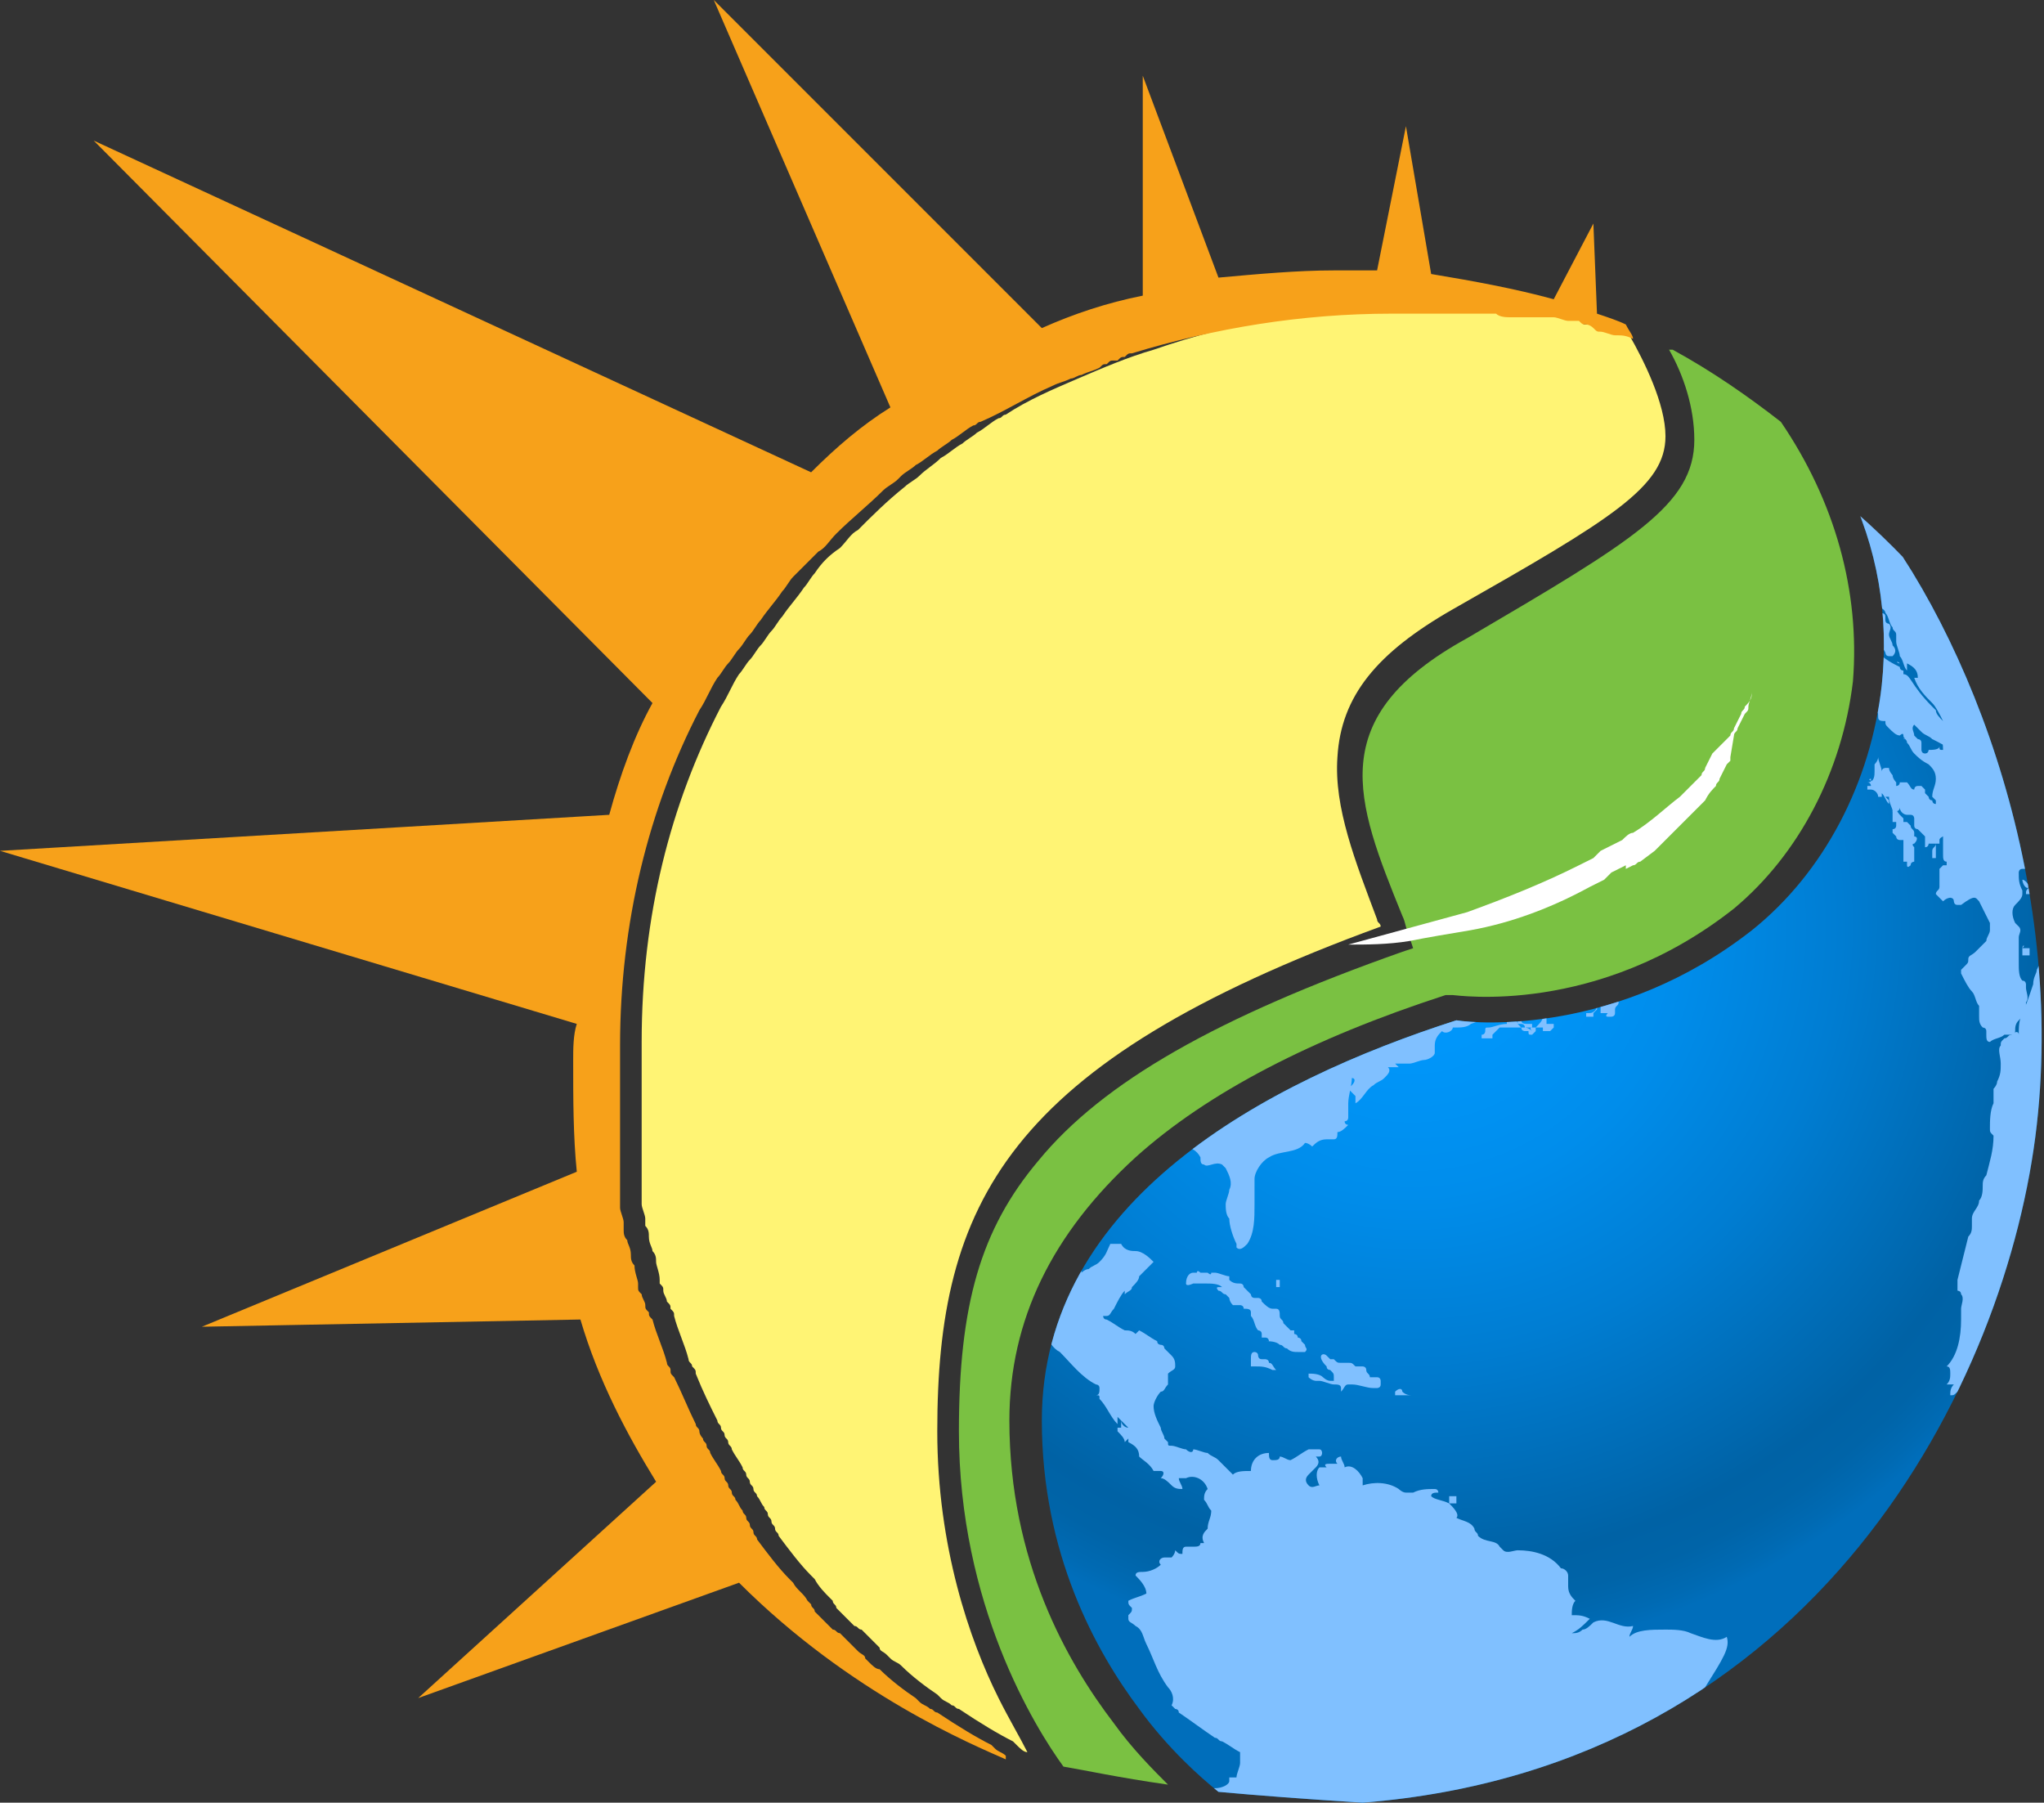
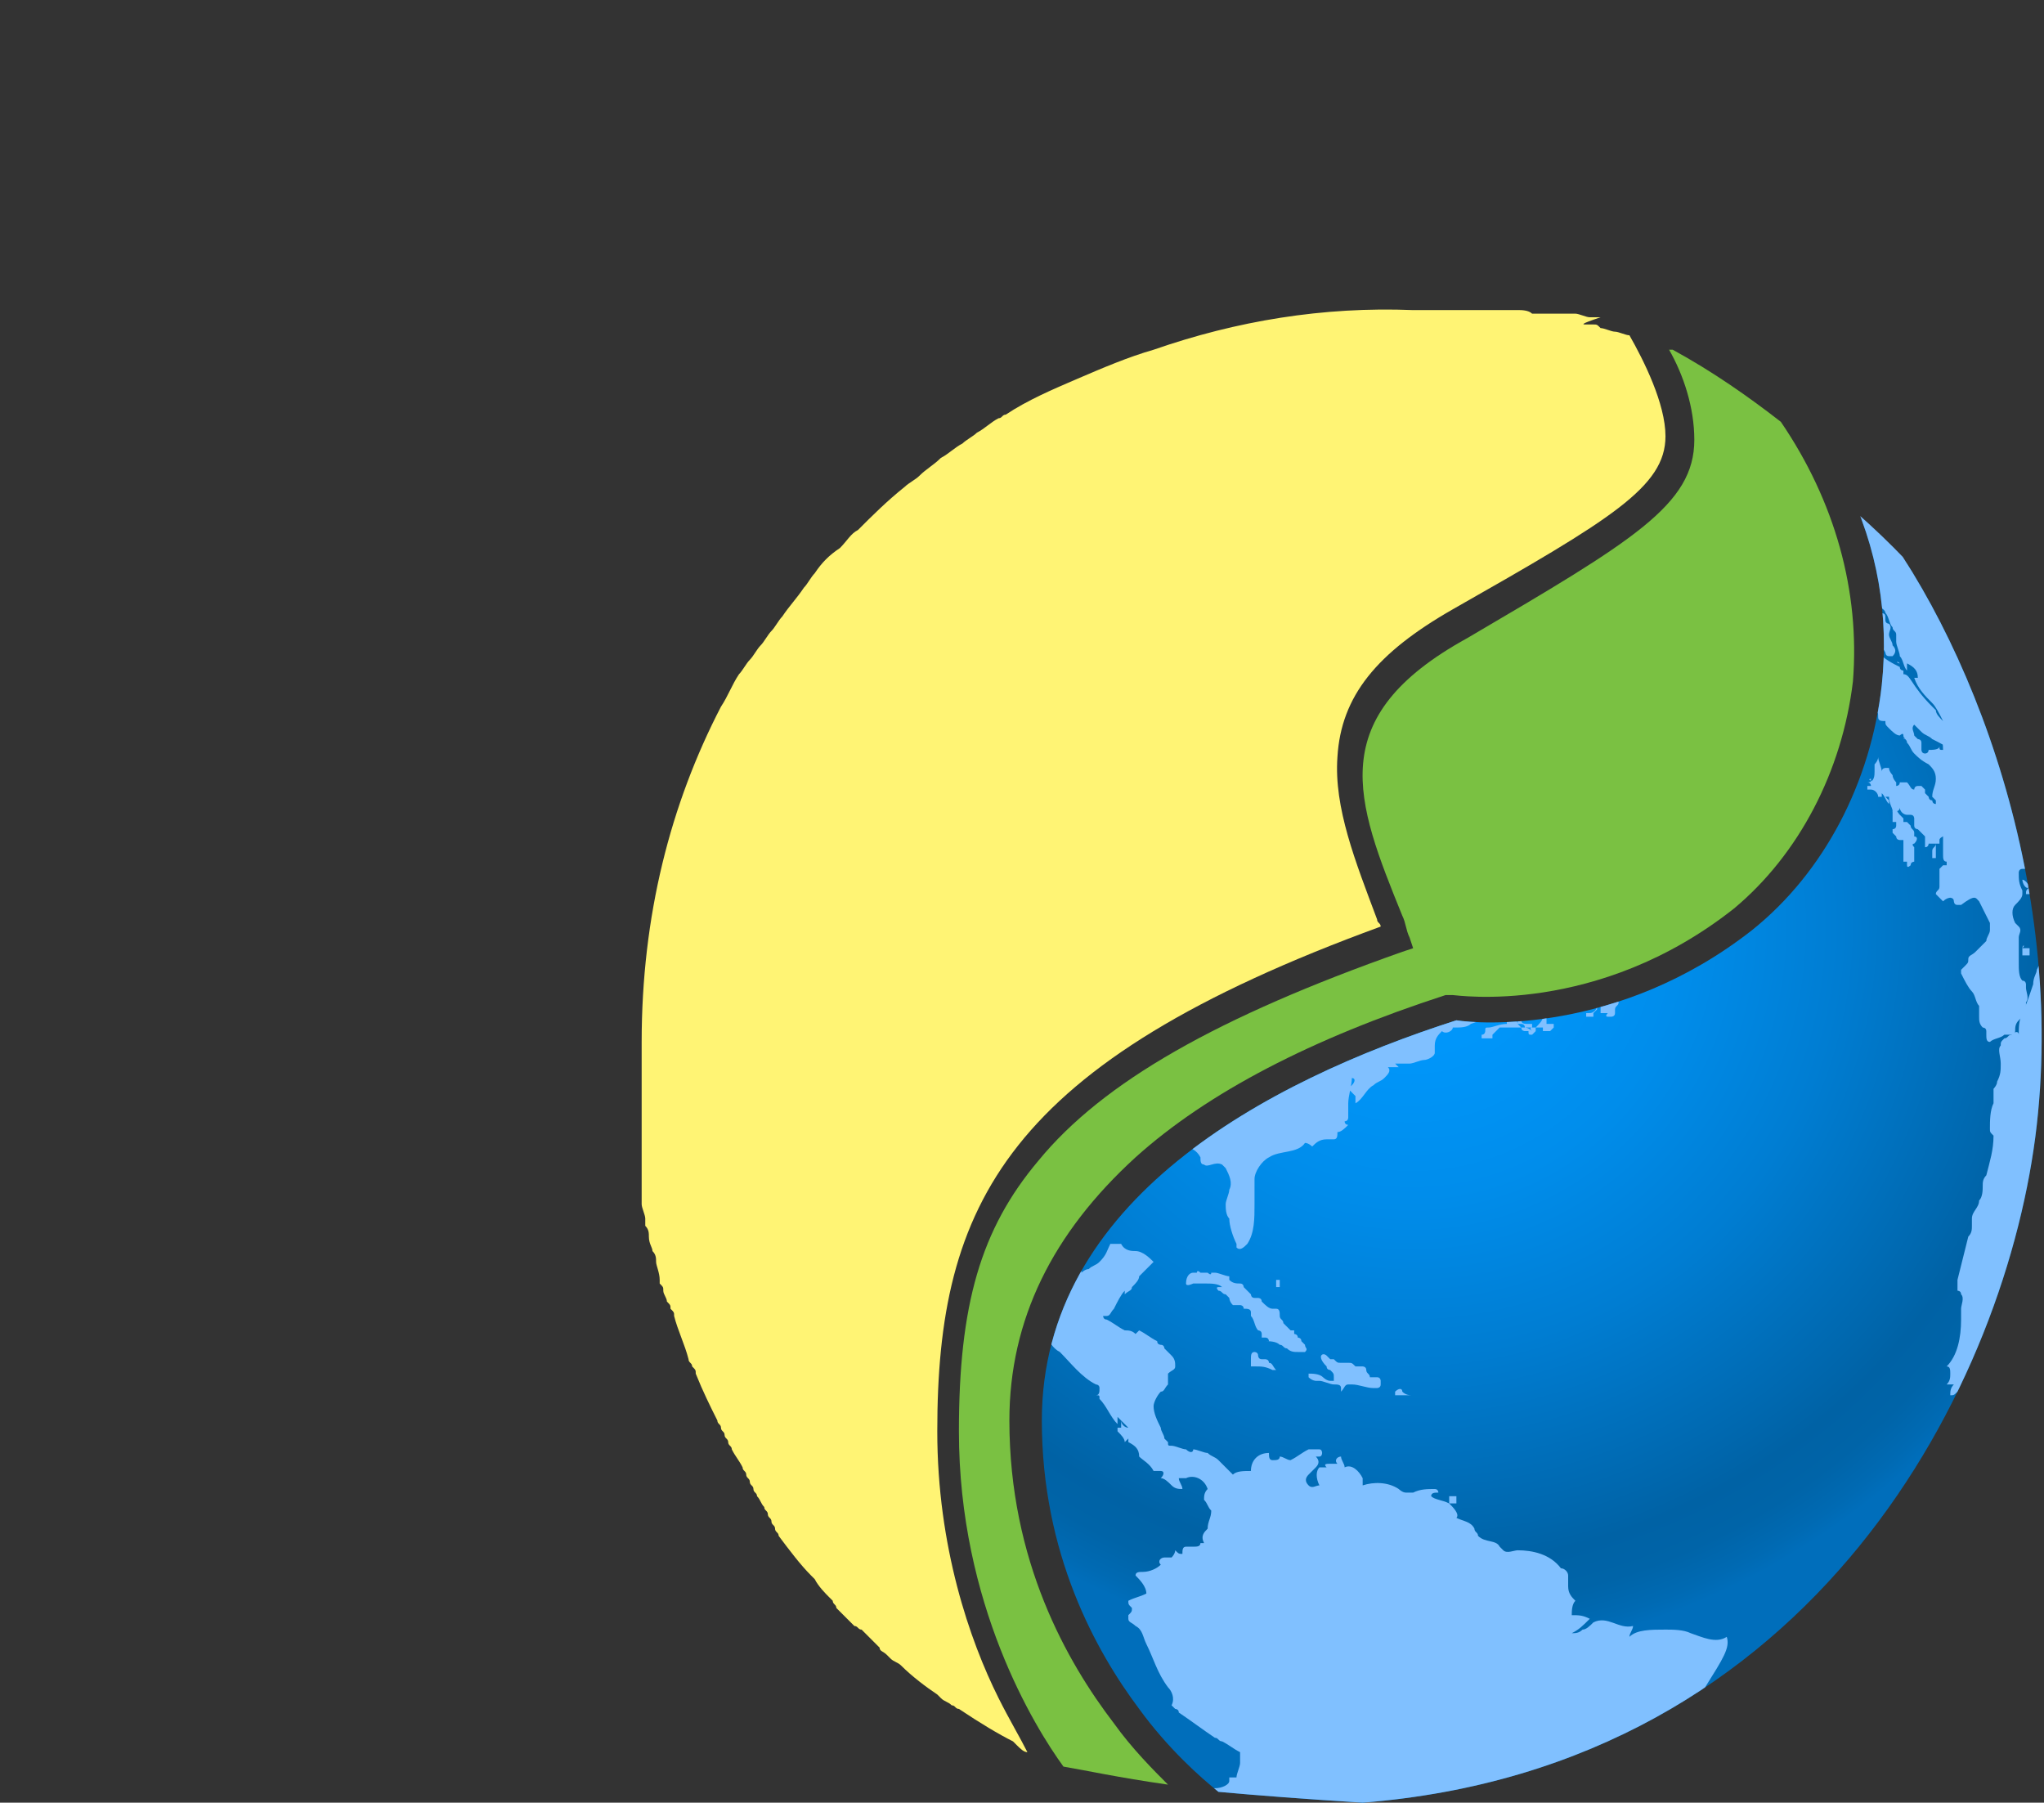
<svg xmlns="http://www.w3.org/2000/svg" xmlns:xlink="http://www.w3.org/1999/xlink" xml:space="preserve" id="Layer_1" x="0" y="0" style="enable-background:new 0 0 56.7 50" version="1.1" viewBox="0 0 56.7 50">
  <rect x="0" y="0" width="56.7" height="50" fill="#333333" stroke="none" />
  <style type="text/css">.st0{fill:#fff474}.st1{fill:#7ac142}.st2{clip-path:url(#SVGID_2_)}.st3{fill:url(#SVGID_3_)}.st4{fill:#80c0ff}.st5{fill:#f7a11a}.st6{fill:#fff}</style>
  <g>
    <path d="M27.7 47.1c.3.6.6 1.1.8 1.5-.1 0-.2-.1-.3-.2l-.1-.1c-.4-.2-.9-.5-1.5-.9-.1 0-.1-.1-.2-.1-.1-.1-.2-.1-.3-.2L26 47c-.3-.2-.7-.5-1-.8-.1-.1-.2-.1-.3-.2l-.1-.1c-.1-.1-.2-.1-.2-.2l-.2-.2-.3-.3c-.1 0-.1-.1-.2-.1l-.1-.1-.1-.1-.3-.3c0-.1-.1-.1-.1-.2l-.1-.1c-.1-.1-.3-.3-.4-.5l-.1-.1c-.3-.3-.6-.7-.9-1.1 0-.1-.1-.1-.1-.2s-.1-.1-.1-.2-.1-.1-.1-.2-.1-.1-.1-.2c-.1-.1-.1-.2-.2-.3 0-.1-.1-.1-.1-.2s-.1-.1-.1-.2-.1-.1-.1-.2-.1-.1-.1-.2c-.1-.2-.2-.3-.3-.5 0-.1-.1-.1-.1-.2s-.1-.1-.1-.2-.1-.1-.1-.2-.1-.1-.1-.2c-.2-.4-.4-.8-.6-1.3 0-.1 0-.1-.1-.2 0-.1-.1-.1-.1-.2-.1-.4-.3-.8-.4-1.2 0-.1 0-.1-.1-.2 0-.1 0-.1-.1-.2 0-.1-.1-.2-.1-.3 0-.1 0-.1-.1-.2v-.1c0-.2-.1-.4-.1-.5 0-.1 0-.2-.1-.3 0-.1-.1-.2-.1-.4 0-.1 0-.2-.1-.3v-.2c0-.1-.1-.3-.1-.4v-4.5c0-3.5.8-6.6 2.2-9.3.2-.3.3-.6.5-.9.1-.1.2-.3.3-.4.1-.1.2-.3.3-.4.1-.1.2-.3.3-.4s.2-.3.3-.4c.2-.3.4-.5.6-.8.1-.1.2-.3.3-.4.2-.3.4-.5.7-.7.2-.2.3-.4.5-.5.4-.4.8-.8 1.3-1.2.1-.1.3-.2.4-.3.2-.2.4-.3.6-.5.2-.1.4-.3.6-.4.1-.1.3-.2.4-.3.2-.1.4-.3.6-.4.1 0 .1-.1.2-.1.6-.4 1.3-.7 2-1 .7-.3 1.4-.6 2.1-.8 2.3-.8 4.7-1.2 7.2-1.1H42.1c.1 0 .3 0 .4.1h1.2c.1 0 .3.1.4.1H44.4c-.6.2-.5.2-.4.2h.2c.1 0 .1 0 .2.1.1 0 .3.1.4.1.1 0 .3.1.4.1.4.7 1 1.9 1 2.8 0 1.4-1.5 2.3-5.9 4.8-2.1 1.2-3.1 2.4-3.2 4.1-.1 1.4.5 2.9 1.1 4.5 0 .1.1.1.1.2-10.4 3.8-12.3 7.7-12.3 14 0 3.2.9 5.8 1.7 7.4z" class="st0" />
    <path d="M51.4 18.9c-.3 2.5-1.5 4.8-3.3 6.3-3.8 3-7.7 2.4-7.8 2.4h-.2c-3.7 1.2-6.6 2.7-8.6 4.5-2.3 2.1-3.5 4.5-3.5 7.3 0 3.9 1.6 6.7 2.9 8.4.5.7 1.1 1.3 1.5 1.7-1.4-.2-2.3-.4-2.9-.5-.8-1.1-2.9-4.5-2.9-9.3 0-3.5.6-5.6 2.2-7.5 1.8-2.2 5-4 10.1-5.8l.3-.1-.1-.3c-.1-.2-.1-.4-.2-.6-1.3-3.2-2.2-5.5 1.8-7.7C45.3 15 47 14 47 12.2c0-.9-.3-1.8-.7-2.5h.1c1.1.6 2.1 1.3 3 2 1.5 2.2 2.2 4.7 2 7.2z" class="st1" />
    <g>
      <g>
        <defs>
          <path id="SVGID_1_" d="M56.5 31.2C55.7 38.3 50.4 49 37.8 50c-1.6-.1-2.9-.2-4-.3-.5-.4-1.4-1.2-2.2-2.3-1.2-1.6-2.7-4.3-2.7-8 0-6.1 6.2-9.4 11.5-11.1.6.1 4.5.4 8.2-2.5 2-1.6 3.3-4.1 3.6-6.8.2-1.9-.1-3.8-1-5.6l.2.2c3 3.4 5.9 10.5 5.1 17.6z" />
        </defs>
        <clipPath id="SVGID_2_">
          <use xlink:href="#SVGID_1_" style="overflow:visible" />
        </clipPath>
        <g class="st2">
          <radialGradient id="SVGID_3_" cx="-25.227" cy="-66.901" r="20.382" gradientTransform="scale(1 -1) rotate(-17.272 142.71 -258.318)" gradientUnits="userSpaceOnUse">
            <stop offset=".008" style="stop-color:#09f" />
            <stop offset=".169" style="stop-color:#0096fa" />
            <stop offset=".367" style="stop-color:#008deb" />
            <stop offset=".583" style="stop-color:#007dd2" />
            <stop offset=".812" style="stop-color:#0068af" />
            <stop offset=".873" style="stop-color:#0062a5" />
            <stop offset=".929" style="stop-color:#0064a8" />
            <stop offset=".977" style="stop-color:#006ab3" />
            <stop offset="1" style="stop-color:#006ebb" />
          </radialGradient>
          <circle cx="37.8" cy="29.8" r="20.7" class="st3" />
          <g>
            <path d="M39.9 10.4s-.1 0 0 0h-.2c.1 0 .1.1.2.1h.1c-.1 0 0 0-.1-.1.1.1.1 0 0 0zM40.5 10.7c-.1 0-.1-.1-.2-.1H40v.1h.2v-.1h.1v-.1h.4c0 .2-.1.2-.2.2zM39.7 10.7c-.1 0-.1 0 0 0H39.4h.2c0 .1 0 .1.1 0-.1.1-.1.1 0 0-.1.1-.1.1 0 0-.1.1 0 .1 0 0 0 .1 0 .1 0 0l.1.1c0-.1-.1-.1-.1-.1zM36.2 11.4c0 .1 0 .1 0 0 0 .1 0 .1 0 0v.2h.4c-.1-.1-.3-.2-.4-.2zM43.4 11.5c0-.1 0-.1 0 0 0-.1 0 0 0 0h.1c.1 0 .1.1.2.1h.2l-.1.1h-.2v-.1h-.1c-.1 0-.1 0-.1-.1z" class="st4" />
            <path d="M43.9 11.7c.1 0 .1 0 0 0 .1 0 .1 0 .1.1v.1h.1s.1 0 .1.1h-.1l-.1-.1h-.1v.2h-.2V12h.1-.1v-.2c.1-.2.2-.1.2-.1zM46.2 12.6c.2 0 .3.2.5.2h.1s.1 0 .1.1c.1.1.1.1.2.1s.2.1.3.1c0 0 .1 0 .1.1h.2c.1.1.3.1.4.1h.1s.1 0 .1-.1v-.1s0 .1.1.1v.4h-.1c-.1 0-.1 0-.1-.1H48s-.1 0-.1-.1h-.2c-.1-.1-.2-.1-.3-.1h-.2c-.1 0-.2-.1-.2-.1-.1 0-.1-.1-.2-.1l-.6-.3c0-.1-.1-.1 0-.2-.1 0 0 0 0 0zM49.2 14c.1 0 .1 0 .1.1l.1.1h-.1c-.1-.1-.2-.2-.1-.2zM46.5 14.4c.1 0 .1.1 0 0l.1.1s.1 0 .1.1v.1h-.1s0-.1-.1-.1v.2h.2s0 .1.1.1c0 0 .1 0 .1.1h.1v.2c.1 0 .1.1.2.1 0 0 0 .1-.1 0 0 0-.1 0-.1-.1v.1h-.1v-.1s0-.1-.1-.1v.2s-.1 0-.1-.1v-.1.1s.1 0 .1.1h-.2s0-.1-.1-.1c0 0-.1 0-.1-.1l-.1-.1v-.1h.2c-.1 0-.1 0-.2-.1v-.1c-.1-.1-.1-.1-.2-.1h.2c.2 0 .2-.1.2-.2-.1 0 0-.1 0 0zM47.1 14.8s.1 0 0 0c.1 0 .1 0 0 0 .1 0 .1 0 0 0h.2-.1c-.1 0 0 0 0 0 0 .1 0 .1-.1 0v.1-.1c0 .1 0 .1 0 0-.1.1-.2 0-.1 0h.1z" class="st4" />
            <path d="m54.9 25 .3.6v.2c0 .1-.1.2-.1.3l-.3.3c-.1.1-.2.1-.2.2s0 .1-.1.2l-.1.1v.1c.1.2.2.4.3.5.1.1.1.3.2.4v.3c0 .1 0 .2.1.3 0 0 .1 0 .1.1v.1c0 .1 0 .2.1.2.1-.1.3-.1.4-.2h.2c.1 0 .1-.1.1-.1 0-.1 0-.2.1-.3.1-.1.2-.2.2-.3v-.2c.1-.1 0-.3 0-.4v-.1s0-.1-.1-.1c-.1-.1-.1-.3-.1-.5V26c0-.1.1-.2 0-.3l-.1-.1c-.1-.2-.1-.4 0-.5.1-.1.2-.2.2-.3v-.1c-.1-.2-.1-.3-.1-.5 0 0 0-.1.1-.1h.1c.1.1.2.2.4.2H56.9c.1 0 .2.1.2.2.1.1.1.3.1.5v.5s0-.1.1-.1h.1v-.1c-.2-.3-.1-.8-.3-1.1 0 0 0-.1-.1-.1 0 0 .1-.1 0-.1s0-.1 0-.1 0-.1-.1-.1h-.1s-.1-.1-.1 0v.1-.1h-.2c-.1 0-.2-.1-.3-.2-.1-.1-.1-.2-.2-.3v-.2c.1 0 .1.1.2.1v-.1c.1 0 .1.2.2.2s.1-.1.2-.1c0 0 0 .1.1.1h.1s0 .1.1.1c0 .1.1.1.1.2l.1.1h.2c0 .1.1.2.2.3h.1c0-.1 0-.2-.1-.3 0-.1 0-.1-.1-.2v-.1c0-.1.1-.2.1-.3 0 0 0-.1-.1-.1h-.1l-.1-.1s-.1 0-.1-.1l-.1-.1c-.1-.2-.1-.3-.1-.5v-.1c0-.1 0-.1-.1-.2v-.3c.1.1.1.2.1.3v.1c0 .1.1.2.1.3h.1c.1.1.1.2.1.3v-.1c0 .1.1.1.1.2v-.1c-.1-.1-.1-.3-.1-.4 0-.1-.1-.2-.1-.3h.1c-.3-.8-.7-1.5-1.1-2.2v.2c0 .1.1.2.1.3 0 .1 0 .3.1.4l.1.1v.1c.1.1.1.2.1.2 0 .1 0 .2.1.3v.1h-.1c-.1-.1-.1-.2-.1-.3 0-.1 0-.1-.1-.2 0-.1-.1-.1-.2-.1 0-.1-.1-.1-.1-.2v-.1s0-.1-.1-.1l-.2-.2-.1-.1v-.2c0-.1-.1-.2-.2-.3v-.1h.1v-.1l.1.1s.1.1.1 0c-.1-.1-.1-.3-.2-.4 0 0 0-.1-.1-.1v-.1h-.1l-.1-.1c-.1.2-.2.1-.2-.1.1 0 .1.1.2.1l.2.2c0 .1.1.1.1.2h.2C53.1 15 49.1 11.6 44 10c-2.2-.7-4.4-1-6.6-.9-.1.1-.1.1-.2.1-.2.1-.4.1-.6.1-.3 0-.7.1-1 .1-.1 0-.2.1-.2.2h-.2l-.1.1h-.5v.1s.1 0 .1.1c-.1.1-.3.1-.4 0 0-.1-.1-.2-.2-.3.1 0 .1-.1.2-.1-.5-.1-1.1 0-1.6.1.1 0 .2.1.3.1l-.1.1c.1 0 .2-.1.3 0 0 0 0 .1-.1.1h.4c.2 0 .4-.1.5.1-.1 0-.1.1-.1.2h-.1c-.1.1-.2.2-.3.2 0 0-.1 0-.1.1s.1.3.1.4l-.2.2c.3 0 .6 0 .9-.1-.1.1-.1.2-.1.2h.4v.1H34.2v.1c-.1 0-.1.1-.2 0h-.1c-.1 0-.2.1-.2.3.1-.1.3 0 .4.1.1 0 .1.1.2.1.2-.1.4-.2.5-.3h-.2c.8-.1 1.5-.4 2.2-.8-.2 0-.3 0-.5-.1.1-.1.3-.1.5-.1 0 0 0 .1-.1.1.1.1.2-.1.2-.2.1 0 .3-.1.3-.2h.7c.2 0 .4-.1.6-.1.3 0 .6.1.9 0l-.1-.1c.2.1.5.1.7 0l-.1-.1c.2-.1.5-.1.8 0v-.1c.3.1.6.2.8.4h.2c.1 0 .1 0 .1-.1.2.1.4.1.5.2.1 0 .3.1.4 0v.1h.4c.1 0 .3 0 .4.1-.2 0-.5.1-.7.1v.1c.1.1.3.2.5.2v.1s.1 0 .1.1c.1.1.3.1.5.1.1-.1.2-.1.3 0 .4.1.7.2 1.1.3h.1v-.1c.2.1.5.2.7.3h.1l-.1-.1h.1l.3.3s0-.1.1-.1c0 .1.1.1.2.1 0-.1 0-.1-.1-.2.1 0 .2.1.2.2-.1 0-.2 0-.1.1h.2c0 .1 0 .1.1.1.1-.1.2-.1.3-.1h.1c-.1 0-.2-.1-.3-.2.1 0 .1 0 .2.1s.3.2.5.2.4.1.4.3l-.6-.3c-.2.1-.4.1-.6.1 0 .1.1.2.2.2h.1c.2 0 .4.1.6.2h.1s0-.1.1-.1c0 0 .1 0 .1.1s0 .1.1.1c0 .1.1.3.3.3 0 .1 0 .2.1.2v-.1c.1 0 .2 0 .2.1v.1c.2.2.4.4.6.5-.1 0-.2 0-.3-.1.1.1.2.2.4.3.1.1.2.2.3.2.1.1.3.1.3.3h-.1c-.1 0-.2-.1-.3-.1 0 .1 0 .1.1.2s.3.1.4.2c0 0 .1 0 .1.1 0 0 0 .1.1.2h.1c.1 0 .1.1.2.2s.1.1.2.1h.1s.1 0 .1.1v.2l.1.1h.1c.1 0 .1.1.1.2h-.1c0 .1-.1 0-.2 0s-.1-.1-.2-.1H51v-.4c-.1-.2-.2-.3-.4-.4-.1 0-.2-.1-.3 0-.1 0-.1.1-.1.2v.1s-.1.1-.1 0c0 .1.1.2 0 .3-.1 0-.1-.1-.1-.1s-.1-.1-.1 0l.1.1h-.1c.1 0 .1.1.2.1H50c.1 0 .2.1.2.2-.1 0-.2 0-.2-.1v.1s.1 0 .1.1v.1c.1 0 .1.2.1.3v.1c.1 0 .1.1.1.2.1 0 .1 0 .1-.1 0 0 .1 0 0 .1v.1h.1v.1h-.1s0 .1.1.1.1.1.1.2v.1s.1.1.1 0v-.1c.2.1.3.2.4.4.1.2.2.3.3.4.2.2.3.5.4.7.1 0 .1.1 0 .2.1.1.2.3.2.4l.1.1s0 .1-.1.1c.1 0 .1.1.1.2s.1.1.2.1c0 .1 0 .1.1.2s.2.2.3.2c0 0 .1-.1.1 0 0 0 .1.1 0 .1.1-.1.1 0 .2.1 0 .1.1.1.2.1 0-.1 0-.2-.1-.3 0-.1-.1-.2 0-.3l.2.2c.1.1.2.1.3.2.2.1.4.2.5.3.1 0 0-.2 0-.2-.1-.2-.1-.4-.2-.5V20s-.1 0 0 0c-.1-.1-.2-.2-.2-.3l-.1-.1c-.6-.6-.6-.9-.8-.9v-.1s-.1 0-.1-.1c-.2-.1-.4-.2-.6-.4-.2-.2-.3-.5-.5-.7l-.3-.3-.4-.4c.1-.1.2-.1.2 0s.1.1.2.2c.2.2.4.5.5.8v.1h.1c.2 0 .3.1.4.3 0 0 0 .1.1.1h.1c.1-.1.1-.2 0-.3 0-.1-.1-.2-.1-.3 0-.1.1-.2 0-.3 0 0-.1 0-.1-.1v-.1c0-.1-.1-.1-.2-.1s-.1-.1-.1-.2c.1 0 .3.1.3.2.1.1.1.3.2.4 0 .1.1.1.1.2v.2c0 .1.1.3.1.4.1.1.1.3.2.4v-.2c.2.1.3.2.3.4h-.1c.1.3.3.5.5.7.1.1.2.3.3.5h-.1c0 .3.1.5.1.8-.1 0-.1 0-.1-.1 0 .1-.2.1-.3.1 0 0 0 .1-.1.1s-.1-.1-.1-.1v-.2c0-.1-.1-.1-.1-.1-.1-.1-.2-.2-.4-.3v.2c0 .1.1.1.1.2.1.1.1.2.2.3.1.1.2.2.4.3.1.1.2.2.2.4s-.1.3-.1.5l.1.1c.1.1.1.2 0 .3 0 0 0 .1.1.1.1.1.1.2.1.3V23.7c0 .1 0 .2.1.2v.1h-.1l-.1.1v.5c0 .1-.1.1-.1.2l.2.2c.1-.1.2-.1.2-.1s.1 0 .1.1c0 0 0 .1.1.1h.1c.4-.3.4-.2.5-.1z" class="st4" />
            <g>
              <path d="M55.5 31.4zM57.8 24.3v.4c0 .3 0 .6.1.9 0 .1.1.2.1.3 0 .2-.1.4-.2.6l-.1-.1c-.1.1-.1.3-.1.5-.1 0-.1-.1-.1-.1s-.1 0-.1.1c-.1 0-.1-.1-.1-.2s0-.3-.1-.4c-.1-.2-.1-.3-.2-.5v.2l-.1-.1c-.1.1 0 .2-.1.4 0 .1-.1.2-.1.2-.1.1-.1.2-.2.4 0 .1-.1.2-.1.4-.1.3-.2.6-.3.8-.1.2-.1.4-.1.6 0-.1-.1-.1-.2 0-.1 0-.1.1-.2.1-.1.1-.1.1-.1.2-.1.1 0 .3 0 .5s0 .3-.1.5c0 .1-.1.2-.1.2v.4c-.1.2-.1.5-.1.7 0 .1 0 .1.1.2 0 .4-.1.7-.2 1.1-.1.1-.1.2-.1.3 0 .1 0 .3-.1.4 0 .2-.2.3-.2.5v.2c0 .1 0 .2-.1.3l-.3 1.2v.3s.1 0 .1.1c.1.1 0 .3 0 .4V36.6c0 .5-.1 1-.4 1.3.1 0 .1.1.1.2s0 .2-.1.3h.2c-.1.1-.1.2-.1.3.1 0 .1 0 .2-.1 0 .2.2.2.3.4v.2c0 .1.2.2.3.2.1 0 .3.1.4 0 .2-.1.3-.3.4-.5.1-.1.2-.3.3-.4.2-.3.4-.5.5-.8.3-.6.5-1.2.8-1.7 1.5-4.1 1.5-8 .5-11.7z" class="st4" />
            </g>
            <g>
              <path d="M42 25.1c.1.1.1 0 0 0l.1-.1v-.1H42v.2zM30.8 17.1zM43.2 25.4s.1 0 0 0h.1s.2-.1.2-.2-.2 0-.2 0h-.1v.2c0-.1 0 0 0 0zM42.2 24.9c0 .1 0 .1 0 0 0 .1 0 .1 0 0 0 .1.1.1 0 0l.1.1.1.1V25s0-.1-.1-.1v-.1h-.1v.1zM36.4 19.4c.1 0 .1 0 0 0h.1l.1-.1-.1-.1h-.2c.1 0 .1 0 .1.2 0-.1 0-.1 0 0z" class="st4" />
              <path d="M47.9 45.4c-.3.2-.7 0-1-.1-.2-.1-.5-.1-.7-.1-.4 0-.8 0-1 .2 0-.1.1-.2.1-.3-.4.1-.7-.3-1.1-.1-.1.1-.2.2-.3.2-.1.1-.2.1-.3.1.2-.1.3-.2.5-.4-.2-.1-.3-.1-.5-.1 0-.1 0-.3.1-.4-.1-.1-.2-.2-.2-.4v-.3c0-.1-.1-.2-.2-.2-.3-.4-.8-.5-1.2-.5-.1 0-.3.1-.4 0l-.1-.1c-.1-.2-.4-.1-.6-.3 0-.1-.1-.1-.1-.2-.1-.2-.3-.2-.5-.3.1-.1-.1-.3-.2-.4-.2-.1-.4-.1-.5-.2 0-.1.1-.1.2-.1 0 0 0-.1-.1-.1-.2 0-.4 0-.6.1H39c-.1 0-.2-.1-.2-.1-.3-.2-.7-.2-1-.1V41c-.1-.2-.3-.4-.5-.3 0-.1-.1-.2-.1-.3-.1 0-.2.1-.1.2h-.2c-.1 0-.2 0-.1.1h-.2c-.1.1-.1.3 0 .5-.1 0-.2.1-.3 0-.1-.1-.1-.2 0-.3l.2-.2c.1-.1.1-.2 0-.3h.1c.1 0 .1-.2 0-.2h-.3c-.2.1-.3.2-.5.3-.1 0-.2-.1-.3-.1 0 .1-.1.1-.2.1s-.1-.1-.1-.2c-.3 0-.5.2-.5.5-.2 0-.4 0-.5.1l-.4-.4c-.1-.1-.2-.1-.3-.2-.1 0-.3-.1-.4-.1 0 .1-.1.1-.2 0-.1 0-.3-.1-.4-.1-.1 0-.1 0-.1-.1l-.1-.1c0-.1-.1-.2-.1-.3-.1-.2-.2-.4-.2-.6 0-.1.1-.3.2-.4.1 0 .1-.1.2-.2v-.3c.1-.1.2-.1.2-.2s0-.2-.1-.3l-.2-.2s0-.1-.1-.1c0 0-.1 0-.1-.1-.2-.1-.3-.2-.5-.3l-.1.1c-.1-.1-.2-.1-.3-.1-.2-.1-.3-.2-.5-.3-.1 0-.1-.1-.1-.1h.1c.1 0 .1-.1.2-.2.1-.2.2-.4.3-.5v.1c.1-.1.2-.1.2-.2.1-.1.2-.2.2-.3l.1-.1.3-.3c-.1-.1-.3-.3-.5-.3-.1 0-.3 0-.4-.2h-.3c-.1.2-.1.3-.3.5-.1.1-.2.1-.3.2-.1 0-.2.1-.2.1 0-.1 0-.1-.1-.2h-.2c0-.1-.1-.1-.2-.1s-.2-.1-.4-.1h-.2c.1-.1 0-.2 0-.3 0-.1-.1-.2-.2-.2l-.1-.1v-.2c0-.2-.1-.5-.1-.7 0 0 0-.1.1-.1 0-.1 0-.1-.1-.1 0-.1.1-.3.1-.4.1-.2.2-.5.3-.7h.1s0-.1.1-.1h.1c.1 0 .1-.2.1-.3 0-.1.1-.2.1-.3.1 0 .1-.1.1-.2.1 0 .3-.1.5-.1.1 0 .3.1.4 0l.1-.1h.1c.1 0 .2 0 .3.1.1 0 .2.1.2.1v.1h.1c.1.1.2.1.3.1 0 .1 0 .2.1.3s.2.1.2.1h.1c0-.1.1-.1.1-.2.2 0 .4-.1.5.1h.1s0 .1.1.1h.1c.2 0 .4.1.5.3 0 .1 0 .2.1.2.1.1.3-.1.5 0l.1.1c.1.2.2.4.1.6 0 .1-.1.3-.1.4 0 .1 0 .3.1.4 0 .2.1.5.2.7v.1c.1.1.2 0 .3-.1.2-.3.2-.7.2-1.1v-.7c0-.2.2-.5.4-.6.3-.2.8-.1 1-.4.1 0 .2.1.2.1.1-.1.2-.2.4-.2h.2c.1 0 .1-.1.1-.2.1 0 .2-.1.3-.2 0 0-.1 0-.1-.1.1 0 .1-.1.1-.1v-.4c0-.2.1-.5.1-.7.1 0 .1.1 0 .2s-.1.1 0 .2l.1.1v.2c.2-.1.3-.4.5-.5.1-.1.2-.1.3-.2.1-.1.2-.2.1-.3h.3l-.1-.1h.4c.1 0 .3-.1.4-.1.1 0 .3-.1.3-.2V29c0-.2.1-.3.2-.4.1.1.3 0 .3-.1h.1c.1 0 .3 0 .4-.1.3-.1.5-.2.8-.2 0 0 0 .1.1.1s.1 0 .1.1c-.2 0-.4.1-.5.1-.1 0-.1 0-.1.1 0 0 0 .1-.1.1v.1H41.4v-.1l.2-.2H42.7h-.1.2-.1.1v.1h.2l.1-.1v-.1h-.2v-.2h-.1c0 .1-.1.2-.2.3v.1l-.1.1v-.1s-.1-.1 0-.1v-.1h-.1c-.1 0-.2 0-.2-.1l-.1-.1s0-.1-.1-.1h-.1c0 .1.2.1.2.2v.1h.1s.1 0 .1.1c0 0 .1 0 .2.1v.1c-.1 0-.1 0-.1-.1h-.1s-.1 0-.1-.1l-.1-.1s0-.1-.1-.1h-.1l-.1-.1v-.6h-.1s-.1 0-.1-.1l-.1-.1h.3c.1 0 .1 0 .1-.1 0 0 .1 0 .1-.1V27s-.1 0-.1-.1c-.1 0-.2-.1-.3 0-.2.1-.5.1-.7.2-.1.1-.2.1-.3.2-.1 0-.1.1-.2.2h-.1c-.1 0 0 0 0 0 .1-.1.3-.2.4-.3.2-.1.3-.3.5-.3.1 0 .2 0 .2-.1 0 0 0-.1.1-.1.1-.1.1-.1.2-.1h.4c.1.1.4 0 .5.1h.5c.1 0 .2-.1.3-.2l.1-.1h.1c.1 0 .2 0 .4-.1.1 0 .2-.1.2-.2 0 0 .1-.1.1-.2V25.6c0-.1 0-.2-.1-.2h-.1c-.1 0-.1-.1-.1-.2s-.1-.1-.1-.1l.1-.1c0-.1-.1-.1-.1-.1-.1 0-.1 0-.2-.1-.1 0-.1-.1-.1-.2s-.1-.1-.2-.1c0-.1 0-.2-.1-.2-.1-.1-.1-.1-.2-.1v-.1c.1 0 .1-.2.1-.3-.1 0-.1-.2-.2-.1.1 0 .1-.1.1-.1-.1-.1-.1-.1-.2-.1 0-.1 0-.1.1-.2h-.1s.1 0 .1-.1v-.1c-.1-.2-.2-.3-.2-.5 0-.1 0-.1-.1-.2 0 .1 0 .1-.1.2 0 0-.1 0-.1.1-.1.1 0 .2 0 .3v.1c-.1 0-.2.2-.4.2v-.1l-.2-.2s-.1-.1-.1-.2v-.1c0-.1-.1-.1-.1-.2.1-.1.2-.2.2-.4-.1 0-.3-.1-.4-.2.1-.1 0-.1 0-.2-.1-.1-.1-.2-.2-.3l-.1.1h-.1c-.1-.1-.2-.1-.3-.1 0-.1-.1-.2-.2-.1-.1 0-.2.1-.1.2v.1c0 .1-.1.2-.2.3.1.2 0 .4-.1.5-.1.1-.2.1-.2.2s0 .1.1.2c.2.2.2.5 0 .8-.1.2-.4.4-.7.4h-.1c-.1.1 0 .2-.1.2.1.1 0 .2 0 .3 0 .1-.1.2 0 .3v.1s0 .1-.1.1c0 0-.1 0-.1.1-.1.1-.1.2-.1.3 0 0-.1 0-.1-.1 0 0 0-.1-.1-.1 0 .1-.1.1-.1.1-.1 0-.1-.1-.1-.1.1 0 0-.1 0-.1 0-.1-.1-.2-.1-.3v-.3c0-.1.1-.2.1-.3v-.1c0-.1.1-.1.1-.2s.1-.1 0-.2-.2-.1-.3-.2h-.2c-.1 0-.2-.1-.3-.3-.1-.1-.1-.2-.2-.2-.1-.1-.2-.3-.2-.4l-.1-.1s0-.1-.1-.1c0-.1-.1-.2-.2-.2s-.2 0-.3-.1c0-.1.1-.1.2-.1 0-.2.1-.3.1-.5-.1-.1-.1-.3-.1-.4l.3-.3c.1-.1.3-.2.4-.3h.2v-.1h.1c.1-.1.2.1.3 0 .1-.1-.1-.2 0-.3l.2.2s0-.1.1-.1c.1-.1.2.1.2 0 .1-.1.3-.1.4-.1l.1-.1c-.1 0-.2-.1-.2-.1v-.1c0-.1 0-.1-.1-.2.1 0 .2.1.2.2s0 .1.1.2h.1c.1 0 .1-.1.2-.1v-.2h.2c0 .1 0 .1.1.2h.4c.1 0 .1 0 .1-.1v-.5c.1 0 .1 0 .2-.1h-.1s.1 0 .1-.1c0 0 0-.1-.1-.1v-.2s-.1 0-.1-.1l-.1-.1c-.1 0-.1.1-.1.2 0 0 0 .1-.1.1s-.2 0-.2.1v.1h-.1s0-.1.1-.1h-.1s0 .1-.1.1c.1 0 .1.1 0 .1h-.1c0-.1-.1-.1-.1-.2v-.1h.1c.1 0 .1-.1.1-.2s0-.1-.1-.2c-.1 0-.2.2-.3.2.1-.1.1-.2.1-.3h.1c-.1 0-.1-.1-.1-.1-.1 0-.1 0-.2-.1h.2v-.1h.1V17.8c0-.1.1-.1.1-.2v-.1h-.1.2s.1-.1 0-.1c0 0-.1 0-.1-.1.1 0 .1.1.2.1h.2c.1-.1.2-.1.3-.2 0 0 0-.1-.1-.1H40c0-.1-.1-.1-.2-.1H39.5c0 .1-.1.1-.1.2s0 .2-.1.2h-.1l-.1.1c0-.1-.1 0-.2 0 0 0-.1.1-.1.2-.1 0-.2.1-.2.2s.1.2.2.2h-.1l-.1.1h.1s0 .1-.1.1c-.1.1-.2.1-.3 0-.1.1-.1.3-.2.3v-.1c0-.1.1-.2.1-.2v-.2l-.1-.1H38s0 .1-.1.1c0 0-.1.1 0 .1 0 0-.1 0-.1-.1 0 0-.1-.1-.2-.1s-.2 0-.2-.1v-.2s-.1 0-.1-.1v-.4h-.1c-.1 0-.2-.1-.4-.1v.1h.1s.1 0 .1.1h-.2v.1s0 .1-.1.1l-.2.2v-.1h.1c0-.1.1-.1.1-.2h-.1V17.1h-.2c-.1 0-.1-.1-.1-.1-.1-.1-.1-.2-.2-.2h.2s.1 0 .1.1l.1-.1c0-.1 0-.1-.1-.2 0-.1-.1-.2-.1-.3v-.1s.1-.1 0-.1c0-.1 0-.1-.1-.1H36s.1-.1.1 0l.1-.1h-.3c0-.1.2-.2.2-.3v-.1c-.1.1-.2.1-.3.1-.1-.1-.2-.1-.3-.1v-.1c-.1 0-.2-.1-.3-.1h-.1c.1 0 .2 0 .4.1.1 0 .2.1.2.1h.1s-.1 0-.1-.1h-.2v-.1h-.2s.1 0 .1-.1h-.1v-.1c0-.1-.1 0-.2-.1 0 .1-.1.1-.2.1 0-.1 0-.2.1-.3l.1-.1c0-.1-.1-.1-.1-.2l.1-.1s.1-.1 0-.1v-.1c0-.1 0-.2.1-.3v-.2s.1 0 0-.1h.1c.1 0 .1-.1 0-.2.1 0 .1 0 .1-.1h-.1.1l.1-.1s-.1 0-.1-.1V13c-.1 0-.2-.2-.3-.2h-.3v-.2c-.1 0-.2 0-.3.1-.1 0-.1.1-.2.1h-.2s0 .1-.1.1l-.1.1.1-.1c-.1 0-.1 0-.2.1h.1c0 .1-.1.1-.1.1s0-.1.1-.1h-.2v-.1h-.1c0-.1.1-.1.1-.2h.1s.1 0 .1-.1v-.1h-.1v-.1s-.1 0-.1-.1c-.1 0-.1 0-.1.1h-.1l-.1.1h-.1s-.1 0-.1.1v.2h-.1s-.1 0 0 .1c.1 0 .1 0 .1.1h.1-.2s0-.1-.1-.1h-.1c-.1.1-.2.1-.3.1v-.1c-.1 0-.1 0-.2-.1.1 0 .1-.1.1-.1h-.1l-.1.1v-.1s-.1-.1-.1 0H31.9c-.1 0-.1.1-.2.1 0 0-.1-.1-.1 0l-.1.1s-.1 0-.1.1c0 0-.1 0-.1.1v.1h.1c-.1.1-.3.1-.4.1 0 0 0 .1-.1.1h-.1c0 .1.1.1.1.1h-.1v.1c-.1 0-.1 0-.2.1h.2v.1l-.1-.1-.1.1.1.1H29.9v-.1c-.1-.1-.2-.1-.2 0v-.2c-.1 0-.2-.1-.3-.1 0-.1 0-.1-.1-.2-.1 0-.1.1-.1.1 0 .1.1.1.1.1v.1c0 .1.1 0 .1.1v.1c0 .1.1.1.1.1v.1s0 .1.1.1h.1l.1.1H30.1c.1 0 .1 0 .2.1s.3.1.4.1c0-.1.1-.1.1-.1.1 0 .1 0 .2.1h.5c.1 0 .1 0 .1.1 0 0 0 .1-.1.1v-.1h-.1s0-.1-.1-.1h-.4v.1s-.1 0-.1-.1h-.1v.1c.1 0 .2 0 .3.1v.1c0 .1.1.1.1 0 .1 0 .2-.1.2-.1 0 .1.1.1.1.2l-.1.1s-.1 0-.1-.1c0 .1.1.2.2.2h-.1c0 .1 0 .1-.1.1 0 .1 0 .2.1.3v.1c-.1 0-.1.1 0 .2h.1v.1h-.1c-.1 0-.1.1-.1.1 0 .2-.2.3-.3.5h.1l.1-.1c0 .1-.1.1-.1.2v.1c.1-.1.1-.1.2-.1-.1.1-.1.2-.2.2h-.1c-.1.1-.3.2-.4.2.2 0 .3-.1.4-.2 0 .1 0 .1-.1.2-.1 0-.1.1-.2.1 0 0 0 .1-.1.1 0 .1-.1.2-.2.2 0 0 0-.1-.1-.1v.1c-.1.1-.2.2-.2.3.2-.1.4-.2.5-.4v.1l-.3.3h.2-.1s-.1 0-.1.1c-.1.1-.2.2-.2.3 0 0 0-.1-.1-.1 0 .1-.1.1-.1.2s-.1.2 0 .2h.2c-.1.1-.2.1-.3.1 0 .1-.1.1 0 .2l-.2.2v.1l-.1.1c-.2.1-.3.3-.2.5-.1-.1-.1-.2 0-.3-.1 0-.1 0-.2-.1-.1.3-.2.7-.2 1 0 .1 0 .1-.1.2 0 0-.1 0-.1.1 0 0 0 .1-.1.1 0 .1-.1.2-.2.3-.1.1-.1.2-.1.3l-.1-.1c-.3.3-.6.5-.9.7-.1 0-.1.1-.2.1-.1.1-.1.2-.2.2-.1.1-.2.3-.4.4h-.1c-.1.3-.3.5-.4.8 0 .1 0 .2-.1.3s-.1.2-.2.3v.3l-.3.9c.2.3.3.6.2.9v.2c0 .2-.1.4-.1.6 0 .1-.1.3-.1.4 0 .1-.1.2-.1.3v.5c0 .1 0 .2-.1.2-.1.1-.2 0-.2-.1v.7c.2.1.3.4.2.5 0 .1-.1.1-.1.2-.1.1 0 .3 0 .5.1.1.1.3.1.4 0 .1 0 .3.1.4 0-.2 0-.3.1-.5-.1-.1-.1-.3-.1-.4 0-.1.1-.3.1-.4 0-.1.1-.2.1-.3v-.2c-.1-.3.1-.6.1-.9v-.6c0-.2.2-.4.4-.6.2.1.1.4.1.7-.1.4-.1.8-.1 1.2 0 .1 0 .2.1.2-.1.1-.1.2 0 .3 0 .1.1.2.1.3 0 .2 0 .4-.1.4.1.2.1.4.2.6 0 .4.1.8.1 1.2 0 .2 0 .4-.1.7 0 0 0 .1-.1.1H26c-.1 0-.1.1-.1.2l.3.9c.1.1.2.3.3.4.1.1.1.3.2.4l.3.3c0 .1.1.3.2.4l.1.1v.1c0 .1.2.2.3.3 0 0 .1.1.1.2.2.2.5.4.8.3 0 .1.1.1.2.2s.2.2.2.3c0 .1 0 .3.1.4.1.2.2.4.4.5.3.3.6.7 1 .9 0 0 .1 0 .1.1s0 .2-.1.2c.1 0 .1 0 .1.1.2.2.3.5.5.7v-.2l.3.3c-.1 0-.2-.1-.2-.2v.2H31v.1c.1.1.2.2.2.3l.1-.1v.1c.2.1.3.2.3.4.1.1.3.2.4.4h.2c.1 0 .1.1 0 .2.1 0 .2.1.3.2.1.1.2.1.3.1 0-.1-.1-.2-.1-.3h.2c.2-.1.5 0 .6.3-.1.1-.1.2-.1.3.1.1.1.2.2.3 0 .2-.1.3-.1.5-.1.1-.2.2-.1.4h-.1c0 .1-.1.1-.2.1h-.2c-.1 0-.1.1-.1.2-.1 0-.1 0-.2-.1 0 .1-.1.2-.1.2h-.2c-.1 0-.2.1-.1.2-.1.1-.3.2-.5.2-.1 0-.2 0-.2.1.1.1.3.3.3.5-.2.1-.3.1-.5.2 0 .1 0 .1.1.2 0 .1 0 .1-.1.2v.1c0 .1.1.1.2.2.2.1.2.3.3.5.2.4.3.8.6 1.2.1.1.2.3.1.5l.1.1s.1 0 .1.1c.3.2.7.5 1 .7.1 0 .1.1.2.1.2.1.3.2.5.3v.3c0 .1-.1.3-.1.4h-.2v.1c0 .1-.2.2-.4.2h-.1v.1c0 .1 0 .1-.1.2 0 0 0 .1-.1.1h-.1l-.1.1c-.2.2-.5.3-.8.2 0 0 0 .1-.1.1 1.6.4 3.3.7 4.9.7.1-.1.1-.1.1-.2.3-.1.6 0 .9 0 .5-.1.9-.2 1.4-.3l-.2.2c.4-.1.8-.1 1.1-.4.1-.1.2-.1.3-.2.1 0 .2-.1.3-.1.6-.1 1.3-.3 1.9-.4.1 0 .2-.1.4-.1.4-.2.7-.6 1.2-.7.1 0 .2-.1.3-.1.2-.1.2-.3.3-.4.3-.4.7-.6 1-.8.4-.2.7-.5 1.1-.8.5-.8.7-1.1.6-1.4zm-4.6-20.2s.2-.1.2 0c0 0-.2.1-.2.2l-.1.1v-.1c0-.1 0-.1.1-.2-.1 0 0 0 0 0zm-1.1-.3c.1 0 0-.1 0 0 .1-.1.1-.1 0 0 .1-.1.1 0 .1 0v.1s.1 0 .1.1v.1s-.1 0-.1-.1h-.1v-.2zm-.1 0c.1 0 .1.1.1.1l-.1-.1c.1.1.1.1 0 .2H42s0-.1.1-.2c-.1.1 0 .1 0 0zm-1 1c0-.1 0-.2.1-.2s0 .2 0 .2h-.1s0 .1 0 0c0 .1 0 .1 0 0-.1 0-.1 0 0 0zm-.4.3c0 .1 0 .1 0 0-.1.1-.1.1 0 0-.1.1-.1 0 0 0V26h.1c-.1.1-.1.2-.1.2zm.2-1.6c.1-.1.1-.1 0 0l.1-.1h.1s0 .1.1.1c0 0 0 .1-.1.1 0 0-.2-.2-.2-.1v.2h-.1v-.1l-.1-.1h.2zm-.5 1.6v.2-.1c-.1-.1 0-.1 0-.1zm-.5.5c.1-.1.1-.1 0 0l.1-.1v.1c.1.1.1.1-.1 0 .1.1.1 0 0 0 .1 0 .1 0 0 0zm-.5-.6s0 .1 0 0c0 .1 0 .1 0 0v.1-.1c-.1.1-.1 0-.1 0h-.1.2c-.1 0 0 0 0 0zm-.2-.1c.1 0 .1 0 0 0h.1v.2c.1-.2 0-.2-.1-.2.1 0 .1 0 0 0 .1 0 .1 0 0 0zm-1.7 2.4h-.2c-.1 0-.1.1-.2.1h-.7s-.1 0-.1-.1H36s0-.1-.1-.1c0-.1.1-.1.2-.1s.1.1.1.1h.1c.1 0 .2-.1.3-.1h.1v.1c0 .1.1.1.2 0s.2 0 .2 0h.1c.2 0 .4 0 .3.1zm-.2-.3s0-.1 0 0c.1 0 .1 0 .1-.1h.4c.1 0 .1 0 .1-.1H38.2v.1h.1v.1s0 .1-.1.1H37.9c-.1 0-.3-.1-.4-.1h-.1c0 .1-.1 0-.1 0zm-.8-1.5c.1 0 .1 0 0 0 .1 0 .1 0 0 0h.1c.1 0 .2 0 .2.1h.1c.1 0 .2.1.3.1l.1.1c0 .1.1.1.1.2s0 .2-.1.3l-.1-.1-.1-.1v-.1L37 27v.1c0 .1-.1.2-.2.2 0 .1-.1.3-.2.3h-.1c-.1 0-.1.1-.2.2h-.1c.1-.1.2-.1.2-.3V27.2c-.1 0-.1 0-.1.1h-.1c-.1 0 0 0 0-.1v-.1h.1s.1 0 .1-.1v-.1h.1c.1 0 0-.1 0-.2v-.1h-.1c-.1 0-.1-.1-.1-.1s-.1 0-.1-.1c0 0-.1 0-.1.1v.1H35.8c-.1 0-.1.1-.1.1 0 .1-.1.1-.2.2.1 0 0 .1 0 .2s-.1.1-.1.2v.1s0 .1-.1.1-.1.1-.2.1H34.8v-.5h.1c0-.1.2-.2.1-.3 0 0 .1 0 .1-.1 0 0 0-.1.1-.1v-.1h-.1l.1-.1c.1 0 .1-.1.2-.1h.5c.1 0 .2.1.2.2.3.1.3.2.4.1zm-.5-1.9c.1 0 .2-.1.2-.1s0 .1.1.1c0 0 0 .1-.1.1 0 0-.1 0-.1.1v-.1h-.2l.1-.1c0 .1 0 .1 0 0zm-.6.6c.1 0 .3-.1.4-.2h.4s.1 0 .1.1c.1 0 .1.1.2.1h.1v.4c0 .1.2.1.2.2s-.1.1-.1.1v.1c0 .1 0 .1-.1.2v.1h-.1v-.1H36v-.1s0-.1-.1-.1c0 0 0-.1-.1-.1h-.1v-.1s.1 0 .1-.1c0 0 .1-.1 0-.1h-.2s-.1.1-.2 0h-.2c-.1 0-.2 0-.3-.1v-.1h-.2c.1-.1.3-.1.3-.1.2-.1.3-.1.4-.1zm.4-2.8c0-.1.1-.1.2 0l.1.1c-.2 0-.2 0-.3-.1 0 .1 0 .1 0 0 0 .1-.1.1-.1.1 0-.1 0-.1.1-.1zm.6-3.3s.1 0 0 0c.1-.1.1-.1.2-.1l.1.1-.1.1h-.1c-.1 0-.1 0-.1-.1 0 .1 0 0 0 0zm-1.8.5c-.1 0-.1-.1 0 0l-.1-.1s-.1 0-.1-.1H34.1v-.2h.7c-.2.3-.2.3-.2.4.1 0 .1-.1.1 0h-.1zm-.5 3.8c-.1 0-.1 0 0 0-.1 0-.1-.1-.1-.1v-.2s.1-.2.1-.1 0 .1-.1.1V23.5c.2-.1.2-.1.1 0zm.3.8s.1-.1 0 0l.1-.1h.2v.1h-.1c-.1.1-.2.1-.2 0zm.4-2 .1.1v.2c0 .1-.1.2-.1.4 0 .1 0 .1-.1.2v.2s0 .1-.1.1l-.1.1h-.1c0-.1 0-.1.1-.2s.2-.2.2-.3h-.1c0-.1.1-.2.1-.2h-.1v-.6c0-.1 0-.1.1-.2 0 .1 0 .1.1.2zm.4-1.6s-.1 0 0 0v.1H35v.1l-.1.1h-.1V20.7h.4c-.1 0-.1 0 0 0zm-.2-.3s.1-.1 0 0h.1s0 .1-.1 0c0 .1 0 .2-.1.1l.1-.1zm-.6 1.8v.1h.1V22.6l-.1.1-.1.1v-.2c.1 0 .1-.1.1-.1l.1-.1h-.1v-.1h-.1v-.1h.1v.1h.1v-.2c-.2 0-.1.1-.1.1zm.5-5.6s0-.1 0 0c.1-.1.1 0 .1 0h.1v-.1s0-.1-.1-.1h-.1s-.1-.1 0-.1l.2.1c.1 0 .2.1.3.1h.1v.1h-.2c0 .1.1.2.2.2 0 .1-.1.1-.2.1 0 0 0 .1-.1.1l-.1-.1s0-.1-.1-.1H34.7h.2c0-.1-.1-.1-.2-.1h-.2c0-.1 0-.1-.1-.2.3.2.4.1.5.1zm-.8 1.5c0 .1.1.1.2.1l.1-.1s.1.1.1 0c.1 0 0-.1.1-.2v-.1c0-.1 0-.1.1 0V18.4c.1 0 .1.1.2.1h.4s0 .1.1.1v-.1l.1.1h.1v.2c-.1 0 0-.1-.1-.1 0 0-.1 0-.1.1l-.1-.1h-.5s-.1-.1-.1 0v.1h-.2s0-.1-.1 0l-.1.1c-.1 0-.1-.1-.2-.1 0-.1 0-.1-.1-.2 0-.4 0-.4.1-.5zm-4.6 2.3s-.1.1 0 0c-.1.1-.1.1 0 0-.1.1-.1.1-.2.1v.1c0 .1-.1.1-.1.1 0-.1.1-.1.1-.2v-.2l-.1-.1v-.1.1-.1h.1s0-.1.1-.1v-.2s0-.1.1-.1c0 0 0-.1.1-.1 0 0 .1 0 0 0v.1c0 .1-.1.2 0 .2-.1.4-.1.4-.1.5z" class="st4" />
            </g>
            <path d="M43.9 26.4c-.1.1-.1.1 0 0-.1.1 0 .1-.1.2l-.1.1v.2c0 .1-.1.1-.1.2s-.1.2-.2.3v.2c-.1 0-.1.1-.2.1 0 .1.1.2.2.2h.2c.1 0 .3.1.4.1h.1s.1 0 .1-.1c0 0 .1-.1.1 0s-.1.2-.2.2H44v.1h.2v-.1l.1-.1c0-.1.1-.1.1-.2V28.1h.2s-.1.1 0 .1h.1s.1 0 .1-.1V28c0-.1.1-.1.1-.2s-.1-.1-.1-.1v-.2c-.1 0-.1.1-.1.1v.1h-.1c.1 0 .1-.1.1-.2 0 0 .1 0 .1-.1s-.1-.1-.1-.1v-.1l.1-.1c-.1 0-.2-.1-.3-.1h-.2s-.1 0-.1-.1c0 0 .1 0 .1-.1h-.1s0-.1-.1-.1l-.1.1v.1h-.1v-.1s.1 0 .1-.1c.1-.1.1-.1.1-.2s.2-.3 0-.3l-.2.2zM42.2 26.6l.1.1h.1l.1.1v.1l.1.1H42.3l-.1-.1s0-.1-.1-.1l-.1-.1c-.1 0 0 0 0 0 .1-.1.2-.1.2-.1zM35.4 35.3v.4h.1v-.2h-.1v-.4.2zM33.1 35.3h.1s0-.1.1 0h.2s.1.1.1 0h.1c.1 0 .3.1.4.1v.1c.1.1.2.1.3.1.1 0 .1.1.1.1l.2.2s0 .1.1.1h.1s.1 0 .1.1c.1.1.2.2.3.2h.1c.1 0 .1.1.1.2s.1.1.1.2l.1.1.1.1h.1v.1s.1 0 .1.1c0 0 .1 0 .1.1l.1.1c0 .1.1.1 0 .2H36c-.1 0-.2 0-.3-.1-.1 0-.1-.1-.2-.1-.1-.1-.3-.1-.4-.1H35h.2s0-.1-.1-.1H35V37c0-.1-.1-.1-.1-.1-.1-.1-.1-.3-.2-.4v-.1c0-.1-.1-.1-.2-.1 0-.1-.1-.1-.1-.1h-.2c-.1-.1-.1-.2-.1-.2l-.1-.1c-.1 0-.1-.1-.2-.1 0 0-.1-.1 0-.1h.1c.1 0 0 0 0 0-.1-.1-.3-.1-.5-.1H33.1s-.2.1-.2 0c0-.2.1-.3.2-.3zM34.8 37.5s.1 0 .1.1c0 0 0 .1.1.1h.1s.1 0 .1.1c.1 0 .1.1.2.2h-.1c-.2-.1-.3-.1-.5-.1h-.1v-.2c0-.1 0-.2.1-.2zM36.8 37.6l.1.1h.1c.1.1.1.1.2.1h.2c.1 0 .1 0 .2.1h.2s.1 0 .1.1.1.1.1.2h.2c.1 0 .1.1.1.1v.1c0 .1-.1.1-.1.1h-.1c-.2 0-.4-.1-.6-.1h-.1c-.1 0-.1.1-.2.2v-.1c0-.1-.1-.1-.2-.1s-.3-.1-.4-.1h-.1s-.1 0-.2-.1v-.1c.1 0 .3 0 .4.1 0 0 .1.1.2.1h.1v-.1c0-.1 0-.1-.1-.2 0 0-.1 0-.1-.1-.3-.3-.1-.4 0-.3zM38.9 38.6c.1.1.2.1.3.1h.1-.6v-.1c.1-.1.2-.1.2 0zM40.2 41.5s.1 0 0 0h.2v.2h-.2v-.2c0 .1 0 .1 0 0zM37.9 15.3v-.2h-.1s-.1 0-.1-.1h-.1l-.1.1h-.1c-.2 0-.4.1-.6.1v.2s-.1 0-.1.1c0 0 0 .1.1.1h.1c.1 0 .1.1.2.1s.1-.1.2-.1H38.1v-.1c0-.1.1-.1 0-.2-.1.1-.1.1-.2 0zM37.4 16.1c-.1 0-.2 0-.3-.1H37v.2h.1c.1 0 .2.1.2.2l.1.1-.1.1c-.1-.2-.3-.3-.5-.3 0 .1-.1.2-.1.2v.1l.1.1s0 .1-.1.1v.1l.2.2c.1.1.3.1.4.1h.2v.1s.1 0 .1.1v.1h.1c0 .1.1.1.1.1h.1l.1-.1h-.1s-.1 0 0-.1h.2s0 .1.1.1l.1-.1-.1-.1v-.1h-.1V16.9c.1 0 .2-.1.2-.2s.1-.2.1-.2.1 0 .2-.1c.1 0 .1 0 .1-.1s-.1-.1-.1-.2h-.1s-.1.1 0 .1v.1s0-.1-.1-.1c0 0 0-.1-.1-.1 0 0-.1 0-.1.1 0 0 0 .1-.1.1 0 0-.1 0-.1.1h-.2l.1-.1s0-.1.1-.1v-.1s-.1-.1-.1 0 0 .1-.1.1V16s-.1-.1-.1 0h-.1v-.1h.1s.1 0 0-.1-.3-.1-.4-.1c0 0-.1 0-.1.1H37c0 .1 0 .1-.1.1.2.1.4.1.5.2zM38.4 17.7s0 .1 0 0c-.1.1-.1.1-.2.1 0 0-.1 0-.1.1l.1.1v.1s.1 0 .1.1l.1.1h.2c.1 0 .1 0 0 0h-.1v-.1s-.1 0 0-.1V18h-.1v-.1s0-.1-.1-.1c.2-.1.2-.1.1-.1zM39.3 16.6c-.1 0-.1-.1-.1-.1h-.1c-.1 0 0 0 0 .1H39h.1c-.1.1-.1.1-.2.1v-.1s0-.1-.1-.1c-.1.1-.1.2-.1.2s.1.1 0 .1 0 .1-.1.1l.1.1h.1v-.1h.1c.1 0 .1 0 .2-.1l.1-.1v-.2h-.1.2c0-.1.2 0 .2-.1.1.3-.1.3-.2.2zM39.6 19.7s-.1 0 0 0c-.1 0-.1 0 0 0-.1 0-.1.1 0 0-.1.1-.1.1 0 0 0 .1 0 .1 0 0z" class="st4" />
            <path d="M39.3 19.6c0 .1 0 .1 0 0 0 .1 0 .1 0 0 0 .1 0 .1 0 0-.1.1-.1.2-.1.2-.1 0-.1.1-.1.2v.1H38.8v.1h.2v.2h.2s.1 0 .1-.1c0 0 .1 0 .1-.1h.1c.1 0 .1.1.1.2h.1s0 .1.1.1h.2v-.1h-.2v-.1s0-.1-.1-.1 0-.1-.1-.2c0 0 0-.1-.1-.1s-.1-.1-.1-.1.1 0 .1-.1-.1-.1-.2-.1zM39.4 20.8h-.1v.1h.4s.1-.1 0-.1h-.3zM39.8 21.2c-.1 0-.1.1 0 0-.1.1 0 .1 0 .1h.1s0-.1.1-.1h-.2c0-.1 0 0 0 0zM39.2 23.2c0 .1-.1.1-.1.1s-.1 0-.1.1h.2v-.2c0 .1 0 0 0 0zM41.4 19.3c0-.1-.1-.1-.1-.1h-.2s0-.1.1-.1h.1s0-.1-.1-.1l-.1-.1H41V18.6h-.1v.2s-.1 0-.1-.1c-.1-.1-.1-.1-.2-.1l.1.1c.1 0 .1 0 .2.1h-.1s-.1 0-.1-.1l-.1-.1s-.1 0-.1-.1v-.1c-.1-.1-.2 0-.2-.1 0 0-.1 0-.1-.1v-.1s0-.1-.1 0H40c0-.1-.1-.2-.1-.3h.1s.1 0 .1.1h.1c0-.1-.1-.2-.2-.2 0 0 0-.1.1-.1v-.1l.1-.1.1-.1s.1 0 .1-.1l.1-.1c.1-.1.2-.1.3-.1h.2s0 .1.1 0c-.1 0-.1 0-.2.1-.1 0-.1.1-.1.2v.1c0 .1-.1.1-.1.1v.2s0 .1.1.1c0 0 .1-.1 0-.1l-.1-.1v-.2h.1-.1v-.1c0-.1 0-.1.1-.2l.1.1v-.1s.1-.1.1 0H41.3v.4s0 .1-.1.1c.1 0 .1 0 .1-.1v.1h.1v.1-.1h.1v-.1h.2l.1.1h.1v.1h.1s0 .1-.1.1c0 0-.1.1 0 .1h.1v.2-.1h.1v-.1c.1 0 .1.1.1.2 0 0-.1 0-.1.1h.1v.1c0 .1 0 0-.1.1v.1H42.4c.1 0 .1.1.2.1h-.2.1s0 .1-.1.1h.1l.1-.1s.1 0 .1.1v.1h-.1v.1c.1 0 .1.1.2.2-.1 0-.2-.1-.3-.1v.1h.1v.1h-.2c.1 0 .1.1.1.1v.1s.1 0 .1.1h-.1l.1.1h.1v.1h.2s0 .1.1.1v.1h-.1c0 .1.2 0 .2 0v.1H43 43.3v.1s.1.1 0 .1h-.2l.1.1v.1s-.1.1-.1 0H43v.2H42.7v-.1c-.1-.1 0-.2 0-.2h-.1l-.1-.1h-.2v.1h-.1v.1h.1v.2c0 .1 0 .1.1.2h.1v.1l.1.1.1.1v.1-.1.4h.1s0 .1-.1 0-.1 0-.1 0c0-.1-.1-.1-.1-.2-.1-.1-.2-.1-.2-.3h-.1s0-.1-.1-.1H42c.1.1.2.3.3.4v.1l.1.1v.1c-.1 0-.1 0-.2-.1s-.2-.1-.3-.2c0 0-.1 0-.1-.1v-.1c-.1 0-.1 0-.2-.1 0 0 0 .1.1.1h-.1V21l-.1-.1v-.2s-.1 0-.1-.1c-.1 0-.1-.1-.1-.2s-.1-.1-.1-.1-.1 0-.1-.1c-.1 0-.2-.1-.3-.1h-.1l-.1-.1v-.2s.1 0 .1-.1h.1v-.1c.1 0 .1.1.2.1s.2.1.2 0v-.1h.1s.1 0 .1-.1V19.2c.1 0 .1-.1.2-.1v-.4s0-.1-.1-.1h-.1v.7c.1.1 0 0 0 0z" class="st4" />
            <path d="M41.3 19.5c0 .1 0 .1 0 0l-.1.1h.1c.1 0 .1 0 0-.1.1 0 .1 0 0 0zM41.1 19.3h-.2v.1h.2V19.1c.1.3 0 .3 0 .2zM41.8 20.1c0-.1 0-.1 0 0 0-.1 0-.1-.1-.1l.1.1c-.1-.1-.1 0-.1 0v.1s0 .1-.1.1h.2-.1c.2-.1.2-.1.1-.2.1.1 0 0 0 0zM41.6 20.6s0 .1 0 0l.1.1v.1-.1c-.2 0-.2 0-.1-.1-.1.1-.1.1 0 0-.1 0 0-.1 0 0zM41.2 17.5s-.1 0 0 0c-.1.1-.1.1 0 0l-.1.1s.1.1 0 .1h.5v-.2h-.1c-.2.1-.2.1-.3 0 .1.1 0 .1 0 0zM38.2 17.8c0-.1 0-.1 0 0 0-.1 0-.1 0 0 0-.1 0-.1 0 0 0-.1 0-.1 0 0 0-.1-.1-.1 0 0-.1-.1-.1-.1 0 0-.1-.1-.1-.1 0 0-.1-.1-.1-.1 0 0h-.1c-.1 0 0 .1.1 0-.1 0-.1 0 0 0-.1 0 0 0 0 0zM39.4 16.6c0 .1 0 .1 0 0 0 .1.1.1 0 0 .1 0 .1 0 .1.1h.1c-.1-.1-.1-.1-.2-.1zM40.1 16.4s-.1 0 0 0c-.1 0-.1 0 0 0-.1 0-.1 0 0 0-.1 0-.1.1-.2.1v.2h.2v-.1c.1-.2.1-.2 0-.2z" class="st4" />
            <path d="M40.1 16.1s-.1 0 0 0c-.1 0-.1.1 0 0l-.1.1v.1s-.1 0-.1-.1h.1H39.7v.1h-.1.1v.1h.1v.2-.1h.1c.1-.5.1-.5.2-.4-.1-.1-.1-.1 0 0 0-.1 0 0 0 0z" class="st4" />
            <path d="M39.9 16.3s0 .1 0 0c0 .1 0 .1 0 0 0 .1 0 .1 0 0 0 .1 0 .1 0 0 0 .1 0 .1 0 0 0 .1 0 .1 0 0 .1.1.2.1 0 0 .1 0 .1 0 0 0zM40.5 16.3c0-.1 0-.1 0 0 0-.1 0-.1 0 0 0-.1 0-.1-.1-.1h-.2v.2h.1c.1-.1.1-.1.2-.1l-.1.1V16.7h.6v.1h.2-.1l-.1-.1H40.7v-.2h-.1l-.1-.1c.1-.1.1-.1 0-.1.1 0 0 0 0 0z" class="st4" />
            <path d="M41.8 15.8v-.1c0-.1-.1-.1-.1-.1v.5s0 .1.1.1c0 0 .1 0 .1.1h-.1v.1s0-.1-.1-.1c-.1-.1-.1-.1-.2-.1s-.1.1-.2.2h.2l-.1.1v.1h.2-.2v-.1h-.1s-.1.1 0 .1h-.1c-.1 0-.2 0-.2.1v.2h.2s0 .1.1.1h.2c0 .1.1.1.1.1s.1 0 .1.1H42V17h-.1v-.1h-.1s-.1 0 0-.1h.2s.1-.1 0-.1H42.3h-.1.1v-.1h.1v-.1s-.1 0-.1-.1h-.1.1s.1.1.1 0v-.1h-.1.2l-.1-.1.1.1.1.1h.1v-.1h.1c.1-.1.2-.1.3-.2 0 0 .1 0 .1-.1H42.9h.2c.1 0 .1 0 .2-.1v-.1H43v-.1c-.1 0-.2-.1-.2-.1h-.1c0-.1-.1-.1-.2-.1v.1c0-.1-.1-.1-.1-.1v.1s0-.1-.1-.1h-.1v.1-.2s-.1 0-.1.1h-.4v.1h.1-.1.1s-.1 0-.1.1h.1s-.1 0-.1.1c0 0 .1.1.1 0s.1 0 .1-.1h.2v.1h.2l.1-.1h.2s-.1 0-.1.1h.1-.4v.1c-.4-.2-.4 0-.4-.1 0 .1 0 0 0 0zM41.3 15.2c.1 0 .1.1 0 .2v.2-.1h.1c0 .1 0 .1-.1.2l.1.1h-.1v.1-.1l-.1-.1h-.1.1-.1.1-.1v-.1H41v-.1h.1V15.2v.1c.1-.1.1-.1.2-.1-.1 0 0 0 0 0-.1-.1 0-.1 0 0zM40.3 15.3c.1 0 .1 0 0 0v-.1h-.1v.1h-.1v.1c0 .1 0 0 .1 0h.2v.2h.2s0-.1.1-.1c-.3-.1-.3-.1-.4-.2.1.1.1.1 0 0 0 .1 0 0 0 0zM40.7 15.2c0 .1 0 .1 0 0 0 .1 0 .1 0 0 0 .1 0 .1 0 0 0 .1 0 .1 0 0 0 .1 0 .1 0 0 0 .1 0 .1 0 0 0 .1 0 .1 0 0v.1-.1c.1.1.1.1 0 0 .1.1.1.1 0 0 .1.1.1 0 0 0z" class="st4" />
-             <path d="m40.5 15.6-.1.1v.1h.2v-.2s0-.1-.1 0zM40.5 15.9s-.1 0 0 0c-.1 0-.1 0 0 0-.1 0-.1 0 0 0-.1 0-.1 0 0 0-.1 0-.1 0 0 0 0 0 0 .1 0 0 0 .1 0 .1 0 0 0 .1.1.1.1.1h-.1c.1-.1.1-.1 0-.1zM40.8 16.1c-.1 0 0 0 0 0-.1.1-.1.1 0 0-.1.1 0 .1 0 0v.1c.1 0 .1-.1 0-.1.1 0 0 0 0 0zM40 15.6c.1 0 .1.1 0 0 .1.1.1.1 0 0 .1.1.1.1 0 0 .1.1.1.1 0 0h.1-.1zM39.8 15.5s-.1 0 0 0c-.1 0-.1 0 0 0-.1 0-.1.1 0 0l-.1.1c.1 0 .1 0 .1-.1zM39.8 15.1h-.2l.1.1h.2c-.1 0 0-.1-.1-.1.1 0 0 0 0 0zM39.4 15s-.1 0 0 0c-.1.1-.1.1 0 0-.1.1-.1.1 0 0-.1.1-.1.1 0 0-.1.1 0 .1 0 .1V15c0 .1 0 .1 0 0 0 .1 0 .1 0 0z" class="st4" />
            <path d="M39.6 15.2c0-.1 0-.1 0 0-.1-.1-.1-.1 0 0-.1-.1-.1-.1 0 0-.1 0-.2-.1-.2 0h.2c0 .1 0 .1 0 0 0 .1.1.1.1.1 0-.1-.1-.1-.1-.1zM39 15.1c.1-.1.1 0 .1-.1v-.1h-.6v.1H38.8v.1h.1c0 .1 0 .1.1 0zM38.6 15.1s-.1 0 0 0c-.1 0-.1 0 0 0h-.1.1c-.1.1-.1.1 0 0-.1.1 0 .1 0 0 0 .1 0 0 0 0zM38.8 15.3H38.5v.1h.2-.1.1v.1h-.1c0-.1-.1 0-.2-.1v.1l.1.1H39.4v-.2h.1c.1 0 0 0 0-.1h-.2v.1-.1c-.4-.1-.4-.1-.5 0 0-.1 0 0 0 0zM39.3 16c-.1 0-.1 0 0 0-.1 0-.1 0 0 0-.1.1-.1.1 0 0-.1.1-.1.1 0 0-.1.1-.1.1 0 0l-.1.1s.1 0 .1-.1v.1-.1c.1.1 0 0 0 0zM44.6 15.6c.1-.1.1-.2.2-.1 0 0 0-.1.1-.1 0 0 .1 0 .1.1v.1s.1-.1.1-.2v-.1c.1 0 .1 0 .1.1 0 0 0 .1.1.1v.1-.2h.1v-.1h.2c0 .1 0 .1.1.2v.1s0 .1-.1 0v.1s.1-.1.1 0v.1h-.1s.1.1 0 .1v-.1h.1v.1c.1.1.1.1.1.2v.1c.1 0 .1.1.1.2s.1.1.1.2v-.1s-.1-.1 0-.1.2 0 .2.1h-.1l.1.1h.1l.1.1c0 .1.1.1.2.2h-.1l-.1-.1s-.1-.1-.1 0v.1l-.1.1h.2c.1 0 .1 0 .1.1.1 0 .2.1.2.2v.1h.1s0 .1.1.1h.1v.2h-.1v.1h-.1v.1h.2s.1 0 0 .1v.1h-.2l-.1-.1V18.3v-.1h.1s.1 0 .1.1h.1s.1.1 0 .1h-.1.2l.1.1c-.1 0-.2-.1-.3-.1h-.1.2c.1 0 0 0 0 0s0 .1 0 0H47.3v.1h.1v.1l.1.1s0 .1.1.1c0 0 .1 0 .1.1v.1s-.1 0-.1-.1v.1h-.1l-.1-.1c-.1-.1-.1-.1-.2-.1v.1s0 .1-.1.1V19.3h.1v-.2c.1 0 .1.1.1.1h-.1v.1h.1v-.1h.4s0-.1.1-.1c0 0 .1 0 .1.1v.4c0 .1 0 .1-.1.2h-.1v.1H47.4s0-.1-.1-.1c.1.1.1.2.1.3v.5c0 .1 0 .1-.1.1v.1h-.1s0 .1-.1.1v.1H47v-.1s0-.1-.1-.1v.3h-.1s0 .1-.1 0c0 0 .1.1 0 .1h-.1s-.1 0 0 0 .1.1.2.2h-.1v.1h.1c0 .1.1.1.1.2h-.1v.2c-.1 0-.1.1-.1.1s-.1 0 0 0h.1l-.1.1c.1 0 .1.1.1.2V22.9s-.1.1 0 .1v.1h-.1l-.1.1-.1-.1s-.1-.1 0-.1c-.1 0-.1-.1-.2-.1v-.1s0-.1-.1-.1c0 0 0 .1-.1.1h-.2c0-.1-.1-.1-.1-.2 0 0-.1 0-.1-.1v-.1s-.1 0-.1-.1v-.1h-.1c-.1 0-.1-.1-.1-.2h-.2c0-.1-.1-.1-.1-.2v-.1s-.1-.1 0-.1v-.2H45l-.1.1v.1h-.1c-.1-.1 0-.3-.1-.4 0-.1-.1-.1-.1-.1s-.1 0-.1-.1v-.1h-.1v-.2c0-.1 0-.1.1-.1h-.2l-.1-.1V20.2h.1-.1.1v-.1s-.1 0-.1-.1h.1s.1 0 .1-.1h-.1s0-.1.1-.1h-.1c0-.1 0-.1-.1-.2v-.1s.1 0 .1.1c0-.1-.1-.1-.1-.1h-.1c-.1-.1-.2-.1-.3-.2v-.1h.4v-.1l-.1-.1v-.1H44v-.1h-.2.2-.1c0 .1-.1.2-.2.1-.1 0-.1-.1-.1-.1v-.1h-.1v-.1h-.1s0-.1.1-.1l-.1-.1s0-.1-.1-.1v-.1c0-.1-.1-.1-.1-.2.1 0 0-.1 0-.1l-.1-.1s0-.1-.1-.1v-.1c-.1-.1-.2-.2-.4-.2h-.1s0 .1-.1.1c0 0-.1.1-.1 0h-.1v.1c-.1 0-.1-.1-.2-.1 0 0-.1 0-.1-.1v-.1h.1c-.1 0-.1-.1-.1-.1s-.1 0-.1-.1h.5s0-.1-.1-.1H42v-.1h-.1v-.2s.1 0 .1-.1c.1 0 .2-.1.3-.1h.2c0-.1 0-.2.1-.2h-.2v-.1c0-.1.1-.1.2-.2 0 0 .1-.1.1 0v.1h.1l-.1-.1v-.1h.1v-.1h.2c.1 0 0 .1.1.2v-.2c.1 0 .1.1.1.1h.1s0-.1-.1-.1v-.1c.1.1.1.1.2.1 0 0 .1 0 .1.1v-.2c-.1 0-.1-.1-.1-.1h.2c0-.1-.1-.1-.2-.1h-.2l.1-.1h.2v-.1h-.1c.1-.1.2-.1.2-.1h.3c-.1 0-.2.1-.2.1.1 0 .1-.1.2-.1H44.2c.1 0 .1 0 .1.1s0 .1-.1.1-.1 0-.2.1c.5 0 .5.1.6.1zM53.7 20.4s0-.1 0 0c0-.1 0-.1 0 0 0-.1 0-.1 0 0l-.1-.1v.2c.2-.1.2-.1.1-.1zM53.6 23.6c0-.1.1-.1.1-.2h-.2s0 .1-.1.1v-.3l-.1-.1-.1-.1s-.1 0-.1-.1v-.2s0-.1-.1-.1h-.1c-.1 0-.2-.1-.2-.2 0 0 0 .1-.1.1 0 0-.1.1-.1 0s-.1-.2-.1-.4h-.1l.1.1v.1c-.1-.1-.1-.2-.2-.3v.1h-.1c0-.1-.1-.2-.2-.2h-.1v-.1h.1s0-.1-.1-.1c.2 0 .2-.2.2-.3v-.2s.1-.1.1-.2c0 .1.1.3.1.4 0-.1.1-.1.1-.1h.1c0 .1.1.2.1.2 0 .1.1.2.1.2v.1s.1 0 .1-.1h.2c.1.1.1.2.2.2 0 0 0-.1.1-.1h.1l.1.1v.1l.1.1s0 .1.1.1c0 0 0 .1.1.1v-.1c.1 0 .1 0 .1.1.1.1.2.2.2.3v.5c0 .1-.2.1-.2.2v.1h-.1v.4h-.1v-.3.1z" class="st4" />
            <path d="m52.7 22.6.1.1v.1h.1l.1.1c0 .1.1.1.1.2v.1c.1 0 .1.1 0 .2 0 0-.1 0 0 .1v.4s-.1 0-.1.1c0 0-.1.1-.1 0v-.1h-.1v-.6h-.1s-.1 0-.1-.1l-.1-.1V23s.1 0 .1-.1v-.1h-.1V22.5l.1-.1c0 .1.1.2.1.2zM56.3 24.6s0 .1 0 0c.1.1.1.1 0 .2h-.1c0-.1 0-.1.1-.2-.1.1-.2-.1-.2-.2.1 0 .2.2.2.2zM56.4 25v.2h.1c.1 0 0 0 0 .1.1.1.1.2.1.3 0 0 0 .1.1.1v-.4c0-.1-.1-.2-.1-.4-.1 0-.3-.1-.2.1zM56.1 26.3v.2h.2v-.2h-.2c.1-.1 0-.1 0 0zM57.4 23.7V24 23.7s0-.1 0 0c-.1-.1-.1-.1 0 0zM53.3 19c-.1 0-.1 0 0 0v.1l.1.1.1.1c-.1-.2-.2-.2-.2-.3zM52.7 18.4c0-.1 0-.1 0 0 0-.1 0-.1 0 0-.1-.1-.1-.1 0 0-.1-.1-.1-.1 0 0-.1-.1-.1 0 0 0-.1 0-.1 0 0 0-.1 0 0 0 0 0zM51.9 21.6c-.1 0 0 .1 0 0v.1c.1 0 0 0 0-.1 0 0 .1-.1 0 0 0-.1 0-.1 0 0-.1-.1 0 0 0 0zM52 21s0 .1 0 0c0 .1 0 .1 0 0 0 .1 0 .1 0 0 0 .1 0 .1 0 0 0 .1 0 .1 0 0zM51.8 20.5s0 .1 0 0c.1.1.1.1 0 0 .1 0 .1 0 0 0 0-.1 0 0 0 0zM49.6 19.9s-.1 0 0 0c-.1-.1-.2-.1-.2-.1l-.1-.1h-.2v.1H49v.2h-.2v.2h-.1l-.1-.1h-.1l-.1.1V20.5s0 .1.1 0c0 0 .1 0 .1.1h.1-.1s0 .1-.1.1c.1 0 .1 0 .2-.1l.1.1v.4h.1s0-.1.1-.1h.4s.1 0 .1-.1v-.1h.1s.1 0 0-.1v-.6c.1-.1.1-.1 0-.2zM51 20.3c-.1 0-.1 0 0 0-.1.1-.1.1 0 0-.1.1-.1.1 0 0-.1.1-.1.1 0 0-.1.1 0 .1 0 .1v-.1zM46.5 14.2c-.1-.1-.1-.1 0 0-.1-.1-.1-.1 0 0l-.1-.1c0 .1 0 .1.1.1-.1 0 0 0 0 0zM46.1 13.5c-.1 0-.1 0 0 0-.1 0-.1 0 0 0-.1 0-.1-.1 0 0-.1 0-.1-.1-.1-.1h.1c-.1.2-.1.2 0 .1-.1.1-.1.1 0 0-.1.1-.1.1 0 .1v-.1c0 .1-.1.1 0 0-.1 0-.1 0 0 0H46h.1c-.1 0 0 0 0 0s0 .1 0 0c.1 0 0 0 0 0z" class="st4" />
            <path d="M46.1 13.4s-.1 0 0 0c0 .1 0 .1 0 0 0 .1 0 .1 0 0 0 .1 0 .1 0 0 0 .1 0 0 0 0zM46 13.3c-.1 0-.1 0 0 0-.1 0-.1 0 0 0-.1 0-.1 0 0 0-.1 0-.1 0 0 0-.1 0-.1 0 0 0-.1.1-.1.1 0 0 0 .1 0 .1 0 0zM45.8 13.1h-.1.1c-.1.1-.1.1 0 0 0 .1 0 .1 0 0v.1c.1 0 .1 0 0-.1zM45.6 13c-.1 0-.1 0 0 0-.1 0-.1-.1-.1-.1h-.2.2c0 .1 0 .1.1.1h-.1c0 .1 0 .1.1 0-.1.1-.1.1 0 0-.1 0 0 .1 0 0 0 .1 0 .1 0 0 0 .1 0 .1.1.1l-.1-.1z" class="st4" />
            <path d="M45.7 13.3c0-.1 0-.1 0 0l-.1-.1v-.1c0 .1 0 .2.1.2-.1 0 0 0 0 0s0-.1 0 0c0-.1 0-.1 0 0zM45.4 13.1s-.1 0 0 0c-.1 0-.1 0 0 0-.1 0-.1 0 0 0h-.1.1c-.1 0-.1 0 0 0-.1.1-.1.1 0 0 0 .1 0 .1 0 0zM44.2 12.2c-.1-.1-.1-.1 0 0-.1-.1-.1-.1 0 0-.1-.1-.1-.1 0 0h-.1.1c-.1 0-.1 0 0 0-.1 0-.1 0 0 0zM39.1 15.2s-.1 0 0 0c-.1 0-.1 0 0 0-.1 0-.1 0 0 0-.1 0-.1.1 0 0-.1.1 0 .1 0 0 0 .1 0 .1 0 0 0 .1 0 .1 0 0 0 .1 0 .1 0 0zM32.9 12.2c.1 0 .1 0 0 0 .1 0 .1 0 0 0 .1 0 .1 0 0 0l.1-.1.1-.1v-.1H33s-.1 0-.1.1c.1.1 0 .1 0 .2zM31.8 12.5c0 .1 0 .1 0 0 0 .1 0 .1 0 0v.1h-.2c.1-.1.1-.1.2-.1zM29.6 13c0-.1 0-.1 0 0 0-.1 0-.1 0 0 0 0-.1 0 0 0h-.1.1c-.1 0 0 .1 0 0zM29.5 12.8s-.1 0 0 0l-.1-.1c0 .1 0 .1.1.1 0 .1 0 .1 0 0 0 .1 0 .1 0 0 0 .1 0 .1 0 0zM30.8 14.3s0-.1 0 0c0-.1-.1-.1 0 0h-.2v-.1s-.1 0-.1-.1c0 0 0 .1-.1.1v-.1h-.2v.1h.1v.1h.5c0 .1 0 0 0 0s.1 0 0 0c.1 0 0 0 0 0zM31.3 16.4h-.2v.1l-.1.1v.1h.1v-.1h.1v-.1H31.5c-.2 0-.2 0-.2-.1 0 0 .1 0 0 0zM31 16.9s-.1 0 0 0h-.2.1c0 .1 0 .1.1 0-.1.1 0 .1 0 .1v-.1c.1.1.1 0 0 0 0 0 0 .1 0 0zM32.8 46.9c-.1 0 0 0 0 0zM30.1 17.6c0 .1 0 .1 0 0v.1h.1v.1h-.1l-.1.1h-.1s0 .1-.1.1h-.1s0 .1-.1.2c0 0 0-.1.1-.1 0-.1 0-.1.1-.2v-.1l.1-.1.1-.1h.1c-.1-.1 0-.1 0 0 .1-.1 0 0 0 0zM28.4 41.6c0-.1-.1-.1-.1-.1v.1c0 .1 0 0 .1 0-.1 0-.1 0 0 0 0 .1 0 .1 0 0zM28.3 41.4c0-.1 0-.1 0 0 0-.1 0-.1-.1-.1l.1.1h-.1.1zM38.2 24.3s0 .1.1.1h.1v-.1l-.1-.1c-.1 0-.1 0-.1.1z" class="st4" />
            <g>
              <path d="M30.8 17.1z" class="st4" />
            </g>
            <g>
              <path d="M43.2 25.4s.1 0 0 0h.1s.2-.1.2-.2-.2 0-.2 0h-.1v.2c0-.1 0 0 0 0zM30.8 17.1zM42.2 24.9c0 .1 0 .1 0 0 0 .1 0 .1 0 0 0 .1.1.1 0 0l.1.1.1.1V25s0-.1-.1-.1v-.1h-.1v.1zM42 25.1c.1.1.1 0 0 0l.1-.1v-.1H42v.2z" class="st4" />
            </g>
            <g>
              <path d="M30.8 17.1zM43.2 25.4s.1 0 0 0h.1s.2-.1.2-.2-.2 0-.2 0h-.1v.2c0-.1 0 0 0 0zM42.4 25z" class="st4" />
            </g>
            <path d="M36.8 26.8c.1 0 .2.1.2.1v.1h.1v-.1h-.2c0-.1 0-.1-.1-.1.1 0 0 0 0 0zM44.4 19.4c-.1 0-.1 0 0 0-.1 0-.1 0 0 0-.1 0-.1 0 0 0-.1-.1-.1-.1-.2-.1h-.1v.2h.2c.2 0 .2-.1.1-.1zM46.9 17.1c-.1 0-.1 0 0 0-.1 0-.1 0 0 0-.1 0-.1 0 0 0-.1 0-.1 0 0 0-.1.1-.1.1 0 0-.1.1-.1.1 0 0v.1-.1c0 .1 0 .1 0 0 0 .1 0 .1 0 0 0 .1 0 .1 0 0 0 .1 0 .1 0 0 0 .1 0 .1 0 0 0 .1 0 .1 0 0 0 .1 0 .1 0 0-.1.1 0 .1 0 0zM46.2 16.4c0 .1 0 .1 0 0 0 .1 0 .1 0 0 0 .1 0 .1 0 0 .1.1 0 .1 0 0z" class="st4" />
          </g>
        </g>
      </g>
    </g>
-     <path d="M45.3 9.4c-.2-.1-.3-.1-.5-.1-.1 0-.3-.1-.4-.1-.1 0-.1 0-.2-.1S44 9 44 9c-.1 0-.1 0-.2-.1H43.5c-.1 0-.3-.1-.4-.1h-1.2c-.1 0-.3 0-.4-.1H38.6c-2.5 0-4.9.4-7.2 1.1-.1 0-.1 0-.2.1-.1 0-.1 0-.2.1h-.1c-.1 0-.1 0-.2.1-.1 0-.1 0-.2.1-.2.1-.3.1-.5.2-.1 0-.2.1-.3.1-.2.1-.3.1-.5.2-.7.3-1.3.7-2 1-.1 0-.1.1-.2.1-.2.1-.4.3-.6.4-.1.1-.3.2-.4.3-.2.1-.4.3-.6.4-.1.1-.3.2-.4.3l-.1.1c-.1.1-.3.2-.4.3-.4.4-.9.8-1.3 1.2-.2.2-.3.4-.5.5l-.2.2-.1.1-.1.1-.3.3c-.1.1-.2.3-.3.4-.2.3-.4.5-.6.8-.1.1-.2.3-.3.4-.1.1-.2.3-.3.4-.1.1-.2.3-.3.4-.1.1-.2.3-.3.4-.2.3-.3.6-.5.9-1.4 2.7-2.2 5.9-2.2 9.3v4.5c0 .1.1.3.1.4v.2c0 .1 0 .2.1.3 0 .1.1.2.1.4 0 .1 0 .2.1.3 0 .2.1.4.1.5v.1c0 .1 0 .1.1.2 0 .1.1.2.1.3 0 .1 0 .1.1.2 0 .1 0 .1.1.2.1.4.3.8.4 1.2 0 .1.1.1.1.2s0 .1.1.2c.2.4.4.9.6 1.3 0 .1.1.1.1.2s.1.2.1.2c0 .1.1.1.1.2s.1.1.1.2c.1.2.2.3.3.5 0 .1.1.1.1.2s.1.1.1.2.1.1.1.2.1.1.1.2c.1.1.1.2.2.3 0 .1.1.1.1.2s.1.1.1.2.1.1.1.2.1.1.1.2c.3.4.6.8.9 1.1l.1.1c.1.2.3.3.4.5l.1.1c0 .1.1.1.1.2l.3.3.1.1.1.1c.1 0 .1.1.2.1l.3.3.2.2c.1.1.2.1.2.2l.1.1c.1.1.2.2.3.2.3.3.7.6 1 .8l.1.1c.1.1.2.1.3.2.1 0 .1.1.2.1.6.4 1.1.7 1.5.9l.1.1c.1.1.2.1.3.2v.1c-.9-.4-4.3-1.8-7.4-4.9l-8.9 3.2 6.6-6c-.8-1.3-1.6-2.8-2.1-4.5l-10.5.2L16 32.5c-.1-1-.1-2-.1-3.1 0-.3 0-.7.1-1L0 23.6l16.9-1c.3-1.1.7-2.2 1.2-3.1L2.6 3.9l19.9 9.2c.7-.7 1.4-1.3 2.2-1.8L19.8 0l9.1 9.1c.9-.4 1.8-.7 2.8-.9V2.1l2.1 5.6c1.1-.1 2.2-.2 3.2-.2h1.2l.8-4 .7 4.1c1.2.2 2.3.4 3.4.7l1.1-2.1.1 2.5c.3.1.6.2.8.3.1.2.2.3.2.4zM46.3 9.8s0-.1 0 0c0-.1 0-.1 0 0 0-.1 0-.1 0 0z" class="st5" />
-     <path d="m37.4 26.2 3.3-.9c1.1-.4 2.1-.8 3.1-1.3l.4-.2.1-.1.1-.1.2-.1.2-.1.2-.1c.1-.1.2-.2.3-.2.5-.3.9-.7 1.3-1l.3-.3.3-.3c0-.1.1-.1.1-.2l.1-.2.1-.2.1-.1.1-.1.3-.3c0-.1.1-.1.1-.2l.1-.2.1-.2c0-.1.1-.1.1-.2.1-.1.2-.2.2-.4 0 .1-.1.3-.1.4 0 .1 0 .1-.1.2l-.1.2-.1.2c0 .1-.1.1-.1.2l-.1.6v.1l-.1.1-.1.2-.1.2c0 .1-.1.1-.1.2-.1.1-.2.2-.3.4l-.3.3-.1.1-.1.1-.2.2-.2.2-.2.2-.3.3-.4.3c-.1 0-.1.1-.2.1l-.2.1V24l-.2.1-.2.1-.1.1-.1.1-.4.2c-1.1.6-2.2 1-3.3 1.2-.6.1-1.2.2-1.7.3-.6.1-1.2.1-1.7.1z" class="st6" />
  </g>
</svg>